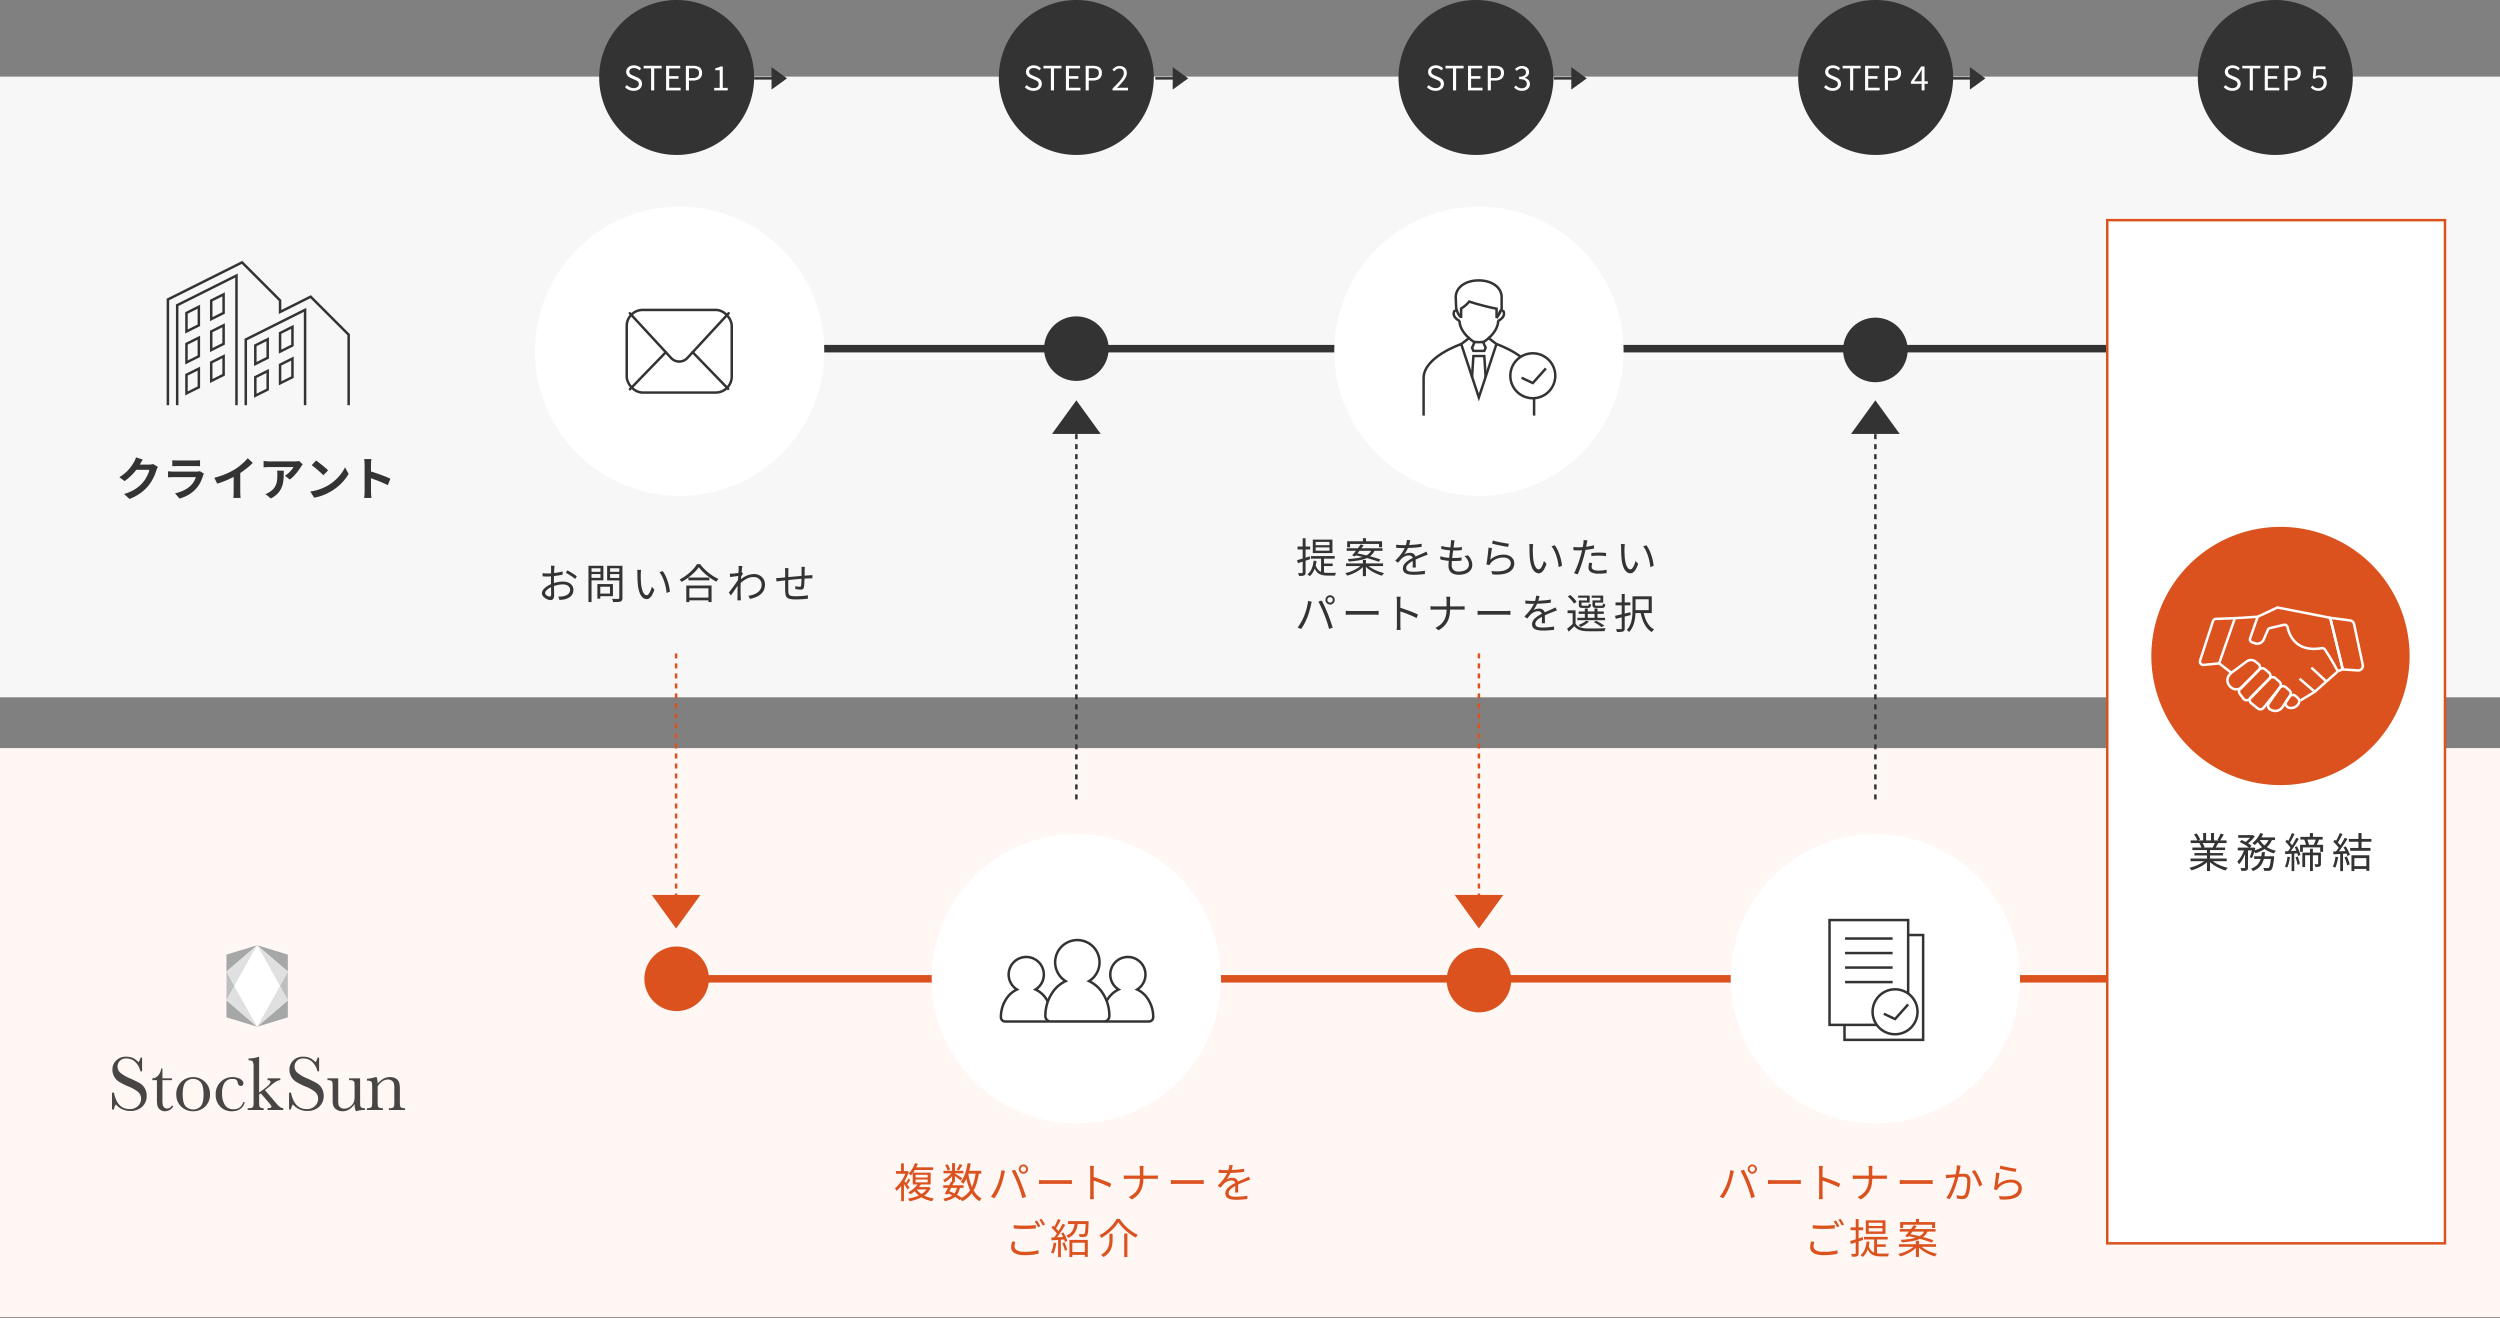
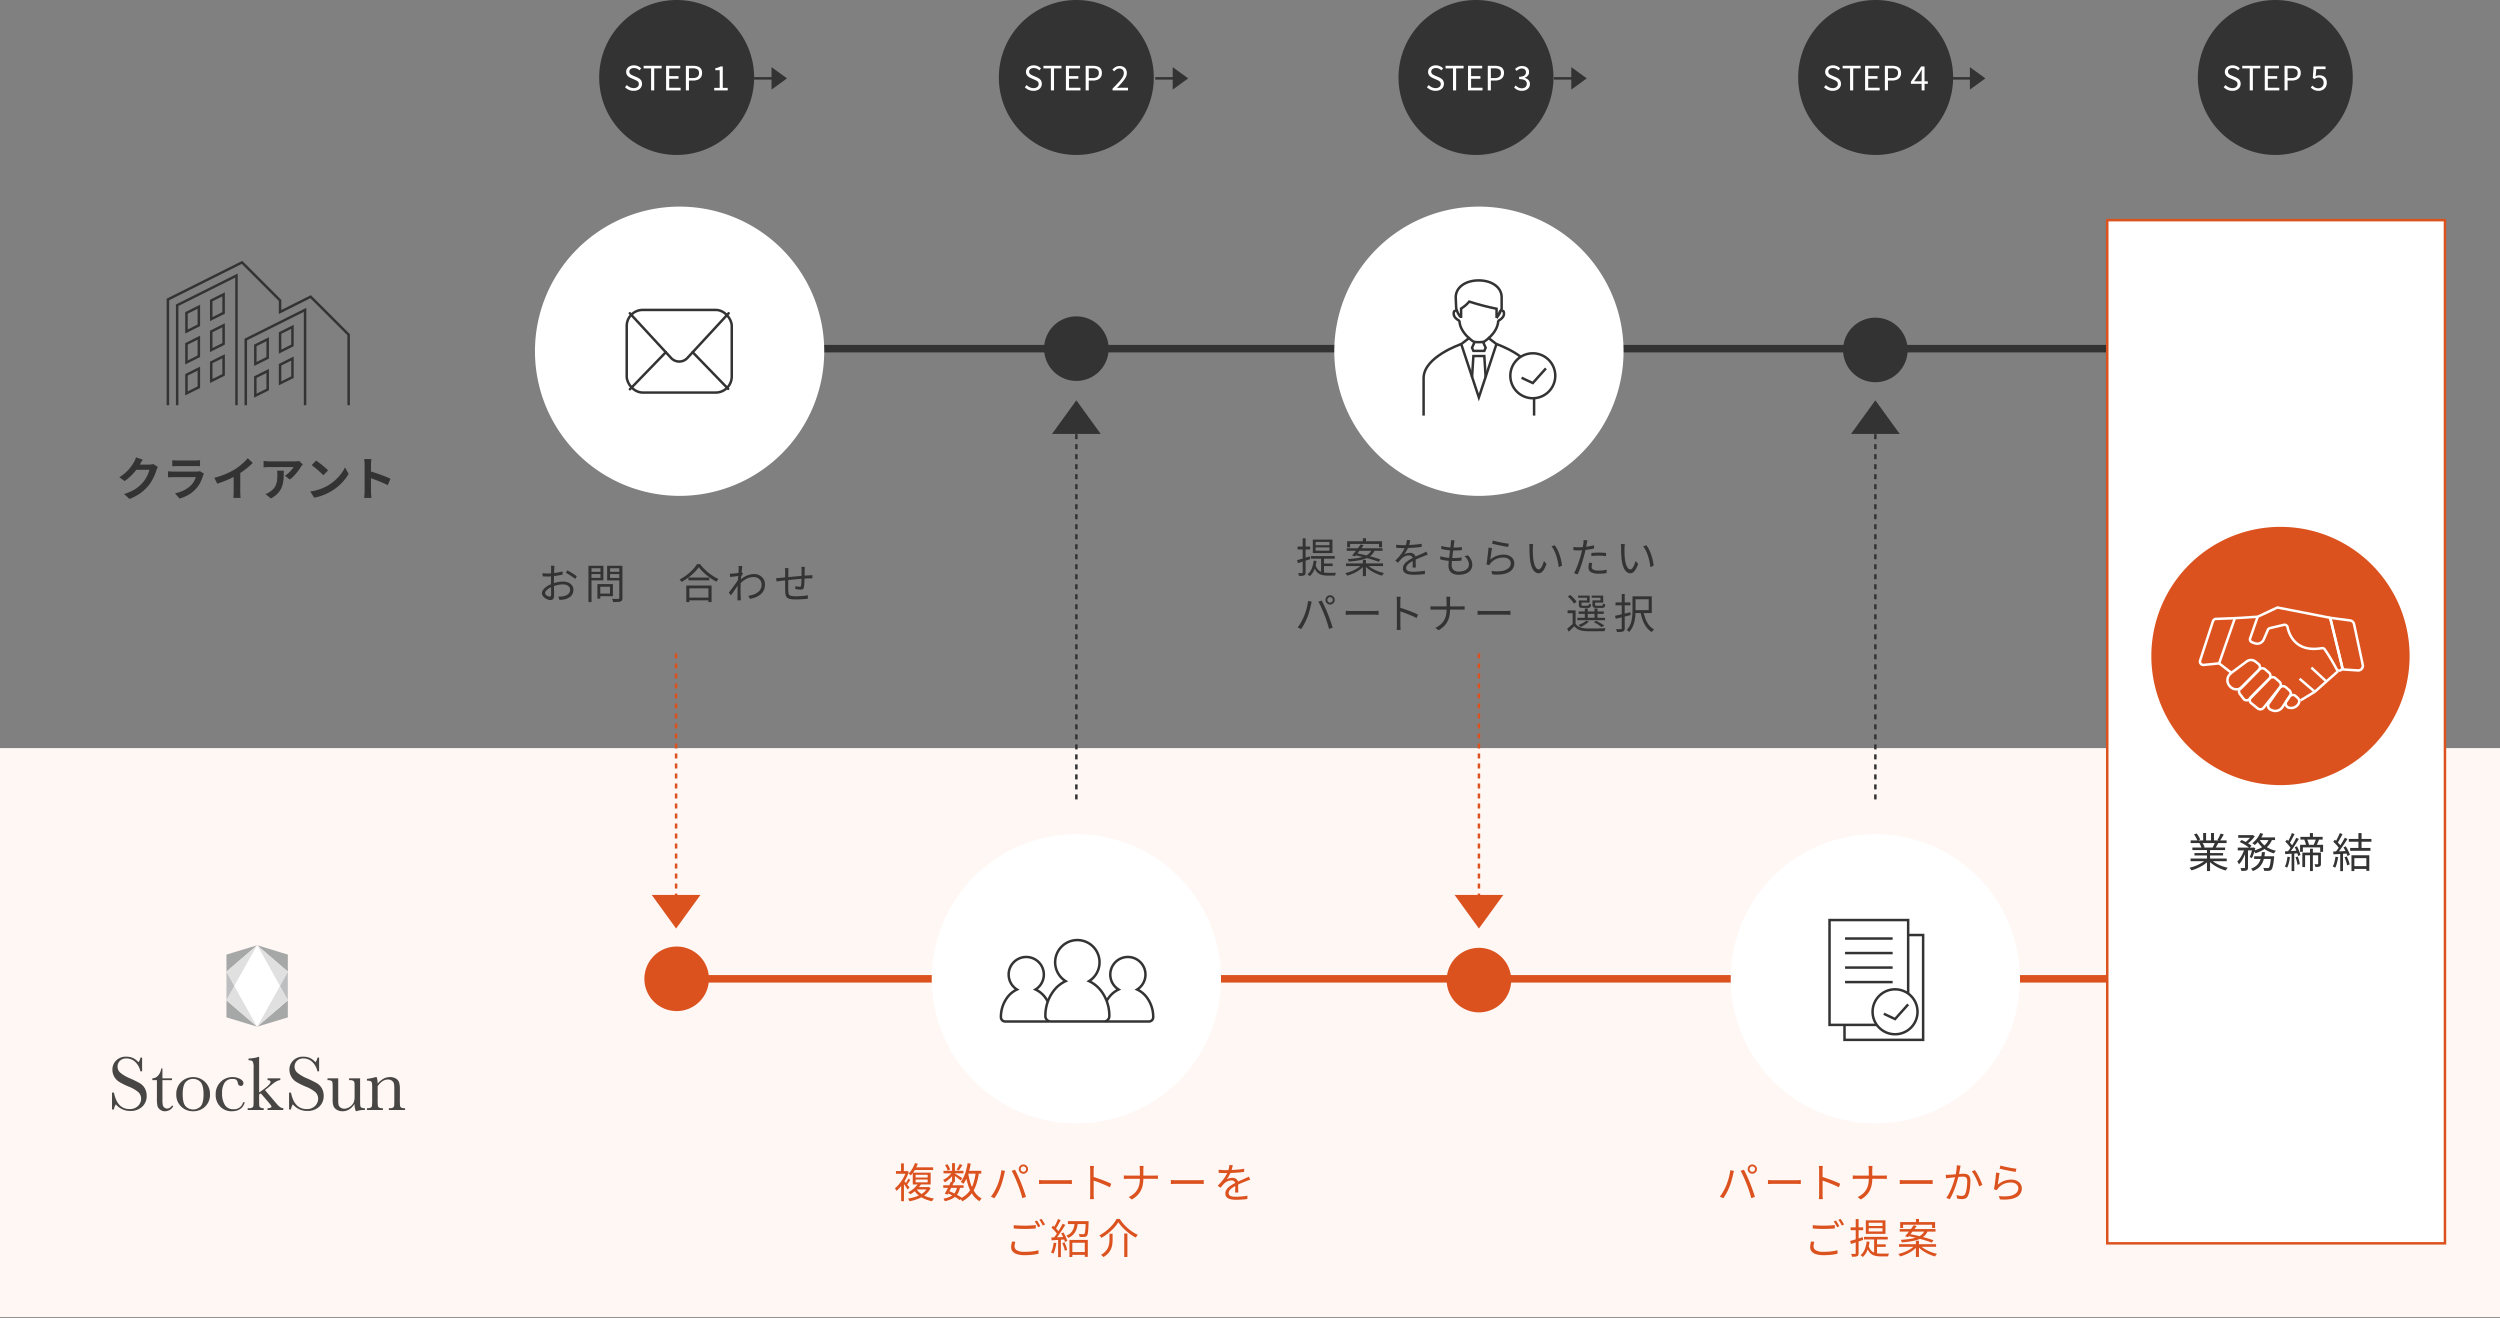
<svg xmlns="http://www.w3.org/2000/svg" width="999.333" height="527" viewBox="0 0 999.333 527">
  <rect x="0" y="0" width="999.333" height="527" fill="#808080" stroke="none" />
  <defs>
    <clipPath id="a">
      <rect width="999" height="527" transform="translate(0.333)" fill="none" />
    </clipPath>
    <clipPath id="b">
      <rect width="117.129" height="66.358" fill="none" />
    </clipPath>
  </defs>
  <rect width="999.333" height="227.465" transform="translate(0 299.043)" fill="#fff7f4" />
-   <rect width="999.333" height="248.112" transform="translate(0 30.627)" fill="#f7f7f7" />
  <line x2="588.306" transform="translate(271.657 139.37)" fill="none" stroke="#333" stroke-miterlimit="10" stroke-width="3" />
  <line x2="588.306" transform="translate(271.657 391.268)" fill="none" stroke="#db521f" stroke-miterlimit="10" stroke-width="3" />
  <g clip-path="url(#a)">
    <path d="M55.576,177.988q-.334.483-.65,1.041l-.483.855A20.132,20.132,0,0,1,52.89,182.2,20.7,20.7,0,0,1,50.8,184.52a21.28,21.28,0,0,1-2.49,2.053l-2.1-1.542a17.931,17.931,0,0,0,2.165-1.561,15.228,15.228,0,0,0,2.806-3.113q.492-.734.846-1.31a6.6,6.6,0,0,0,.465-.92,8.53,8.53,0,0,0,.372-1.031Zm6.058,2.936q-.149.26-.316.623t-.3.715a18.875,18.875,0,0,1-.678,1.868,19.609,19.609,0,0,1-1.078,2.174,16.514,16.514,0,0,1-1.477,2.165,17.619,17.619,0,0,1-3.113,2.9,19.77,19.77,0,0,1-4.395,2.341l-2.193-1.97a17.831,17.831,0,0,0,3.271-1.282,14.691,14.691,0,0,0,2.4-1.552,14.038,14.038,0,0,0,1.821-1.756,10.082,10.082,0,0,0,1.189-1.645,16.423,16.423,0,0,0,.929-1.83,7.882,7.882,0,0,0,.52-1.6H51.952l.855-2.1h5.315a6.82,6.82,0,0,0,.864-.056,3.693,3.693,0,0,0,.753-.167Z" transform="translate(1.496 5.732)" fill="#333" />
    <path d="M79.42,183.583q-.093.186-.2.409t-.158.372A20.467,20.467,0,0,1,78,187.03a10.5,10.5,0,0,1-1.682,2.481,12.242,12.242,0,0,1-3.122,2.537,15.888,15.888,0,0,1-3.512,1.477l-1.84-2.1a14.561,14.561,0,0,0,3.735-1.3,10.414,10.414,0,0,0,2.694-1.951,7.219,7.219,0,0,0,1.2-1.607,10.725,10.725,0,0,0,.715-1.607H67.212q-.334,0-.948.019t-1.208.074v-2.416l1.161.074q.567.037.994.037h9.2a5.345,5.345,0,0,0,.808-.056,2.645,2.645,0,0,0,.548-.13Zm-12.655-5.389a8.834,8.834,0,0,0,.929.074q.539.019,1,.019h7.154q.427,0,1.022-.019a9.21,9.21,0,0,0,.985-.074v2.4q-.372-.037-.957-.046t-1.087-.009H68.7q-.446,0-.976.019t-.957.037Z" transform="translate(2.106 5.768)" fill="#333" />
    <path d="M82.984,185.244a32.519,32.519,0,0,0,4.543-1.514,27.03,27.03,0,0,0,3.577-1.812,20.275,20.275,0,0,0,1.942-1.366q.976-.771,1.84-1.589a15.59,15.59,0,0,0,1.459-1.561l2.007,1.914q-.855.836-1.868,1.691t-2.109,1.635q-1.1.78-2.174,1.431-1.059.613-2.369,1.264t-2.76,1.226q-1.449.576-2.917,1.022Zm7.73-2.137,2.639-.613v8.362q0,.409.019.892t.056.9a4.433,4.433,0,0,0,.093.641H90.584q.037-.223.065-.641t.046-.9q.019-.483.019-.892Z" transform="translate(2.686 5.742)" fill="#333" />
    <path d="M117.711,179.858c-.1.124-.222.282-.372.474s-.265.356-.352.492a18.3,18.3,0,0,1-1.134,1.663,23.868,23.868,0,0,1-1.561,1.858,11.881,11.881,0,0,1-1.765,1.57l-1.934-1.542a8.847,8.847,0,0,0,1.1-.78,10.274,10.274,0,0,0,1-.938q.455-.492.8-.938a5.6,5.6,0,0,0,.53-.8h-9.682c-.384,0-.748.012-1.1.037s-.738.056-1.172.093v-2.583q.539.074,1.116.13c.384.037.767.056,1.151.056h10.017q.26,0,.632-.019c.246-.012.491-.031.733-.056a2.712,2.712,0,0,0,.531-.093Zm-7.581,2.509q0,1.375-.056,2.657a14.946,14.946,0,0,1-.308,2.462,8.852,8.852,0,0,1-.8,2.239,7.95,7.95,0,0,1-1.514,2.007,10.63,10.63,0,0,1-2.471,1.747l-2.174-1.765a7.218,7.218,0,0,0,.947-.4,6.747,6.747,0,0,0,1-.623,6.611,6.611,0,0,0,1.44-1.3,5.323,5.323,0,0,0,.846-1.5,7.672,7.672,0,0,0,.41-1.765,18.371,18.371,0,0,0,.111-2.091c0-.285-.007-.561-.02-.827a5.375,5.375,0,0,0-.11-.846Z" transform="translate(3.304 5.777)" fill="#333" />
    <path d="M120.136,190.7a19.678,19.678,0,0,0,2.732-.576,19.046,19.046,0,0,0,2.379-.855,21.624,21.624,0,0,0,2.007-1,17.97,17.97,0,0,0,2.9-2.156,18.479,18.479,0,0,0,2.3-2.518,14.244,14.244,0,0,0,1.561-2.555l1.449,2.62a17.3,17.3,0,0,1-1.737,2.49,20,20,0,0,1-2.332,2.369,19.423,19.423,0,0,1-2.806,2.016,21.1,21.1,0,0,1-4.358,2,17.442,17.442,0,0,1-2.537.623Zm2.323-12.376q.483.334,1.134.818t1.347,1.05q.7.567,1.31,1.106a12.958,12.958,0,0,1,1,.966l-1.9,1.933q-.353-.39-.929-.929t-1.245-1.115q-.669-.576-1.319-1.1t-1.152-.873Z" transform="translate(3.889 5.772)" fill="#333" />
    <path d="M141.184,190.677V179.992q0-.483-.046-1.115a9.533,9.533,0,0,0-.138-1.115h2.9q-.057.483-.111,1.068t-.056,1.161v10.685c0,.173.005.418.019.734s.037.641.073.976.062.632.075.892H141c.049-.372.093-.805.129-1.3s.056-.929.056-1.3m1.989-8.1q.928.242,2.08.623t2.323.808q1.171.427,2.2.846t1.72.771l-1.059,2.564q-.78-.409-1.728-.827t-1.924-.808q-.976-.39-1.914-.725t-1.7-.595Z" transform="translate(4.564 5.754)" fill="#333" />
    <path d="M350.971,453.531h.231l.215-.05.644.413a16.976,16.976,0,0,1-1.288,2.932,20.259,20.259,0,0,1-1.726,2.626,14.117,14.117,0,0,1-1.891,2.023,2.225,2.225,0,0,0-.165-.355q-.116-.206-.248-.4a2.286,2.286,0,0,0-.231-.289,12.406,12.406,0,0,0,1.776-1.817,17.318,17.318,0,0,0,1.577-2.321,12.774,12.774,0,0,0,1.107-2.519Zm-4.047,0h4.493v1.09h-4.493Zm2.032-3.056h1.14v3.65h-1.14Zm.05,8.011,1.123-1.338v8.441h-1.123Zm.991-1.272c.1.122.261.314.487.578s.466.553.719.867.484.6.694.867.357.457.446.578l-.743.842a6.755,6.755,0,0,0-.446-.735q-.3-.437-.636-.917t-.644-.892c-.2-.275-.372-.5-.5-.661Zm1.916-.677.743.545q-.33.53-.71,1.074t-.694.942l-.595-.462q.3-.412.669-1.024a11.141,11.141,0,0,0,.586-1.074m7.631,3.4h.264l.231-.05.743.446a7.468,7.468,0,0,1-2.023,2.577,11.081,11.081,0,0,1-2.924,1.693,18.993,18.993,0,0,1-3.46,1,3.908,3.908,0,0,0-.182-.347c-.077-.132-.157-.264-.24-.4a1.828,1.828,0,0,0-.24-.314,19.28,19.28,0,0,0,3.312-.826,9.965,9.965,0,0,0,2.734-1.429,5.836,5.836,0,0,0,1.784-2.156Zm-3.75-1.421,1.222.231a13.1,13.1,0,0,1-1.792,2.156,12.956,12.956,0,0,1-2.585,1.941c-.066-.088-.147-.184-.24-.289a4.03,4.03,0,0,0-.3-.3,2.361,2.361,0,0,0-.289-.223,10.831,10.831,0,0,0,2.428-1.693,9.421,9.421,0,0,0,1.553-1.825m-1.272-8.127,1.173.182a22.013,22.013,0,0,1-1.148,2.4,11.108,11.108,0,0,1-1.71,2.321,2.467,2.467,0,0,0-.413-.413,2.7,2.7,0,0,0-.463-.314,9.943,9.943,0,0,0,1.569-2.081,14.031,14.031,0,0,0,.991-2.1m-.875,3.783H360.8V458.9h-7.152Zm1.388,6.425a6.582,6.582,0,0,0,1.677,1.817,9.812,9.812,0,0,0,2.428,1.321,14.446,14.446,0,0,0,2.981.776,3.372,3.372,0,0,0-.281.322,3.962,3.962,0,0,0-.273.4c-.083.138-.157.256-.223.355a13.988,13.988,0,0,1-3.048-.942,10.15,10.15,0,0,1-2.5-1.561,8.141,8.141,0,0,1-1.784-2.139Zm-.908-8.556h7.664V453.1h-7.664Zm1.041,7.9h4.741v.958h-5.418Zm-.38-3.816h4.823v-1.09h-4.823Zm0,1.916h4.823v-1.107h-4.823Z" transform="translate(11.216 14.579)" fill="#db521f" />
    <path d="M368.785,453.9l.826.479a8.226,8.226,0,0,1-1.016,1.388,11.7,11.7,0,0,1-1.338,1.28,9.869,9.869,0,0,1-1.429.983,3.325,3.325,0,0,0-.3-.5,2.786,2.786,0,0,0-.38-.446,8.191,8.191,0,0,0,1.388-.809,8.845,8.845,0,0,0,1.288-1.123,6.774,6.774,0,0,0,.958-1.255m-3.551,5.319h8.127v1.024h-8.127Zm5.55.611,1.156.149a7.514,7.514,0,0,1-.652,2.123,5.332,5.332,0,0,1-1.189,1.586,6.568,6.568,0,0,1-1.784,1.131,13.136,13.136,0,0,1-2.486.776,2.7,2.7,0,0,0-.223-.545,2.944,2.944,0,0,0-.322-.5,10.164,10.164,0,0,0,2.858-.867,4.531,4.531,0,0,0,1.759-1.52,6.068,6.068,0,0,0,.884-2.337m-5.451-6.392h7.962v1.024h-7.962Zm2.973,4.344,1.173.264q-.379.793-.834,1.693t-.892,1.734q-.438.835-.818,1.495l-1.09-.38q.364-.627.809-1.454t.884-1.71q.438-.883.768-1.644m-2.346-6.607.925-.38a8.238,8.238,0,0,1,.669,1.09,5.248,5.248,0,0,1,.421,1.041l-.991.429a5.275,5.275,0,0,0-.4-1.049,10.432,10.432,0,0,0-.628-1.132m.875,11.2.644-.842q.991.364,1.966.834t1.817.966a13.64,13.64,0,0,1,1.437.958l-.859.892a10.954,10.954,0,0,0-1.371-.975q-.81-.5-1.743-.975t-1.891-.859m1.916-11.992h1.156v7.6h-1.156Zm1.024,4.08c.143.077.36.2.652.38s.6.37.933.578l.909.578a7.188,7.188,0,0,1,.595.413l-.694.892q-.215-.2-.611-.512t-.851-.661l-.867-.661q-.414-.313-.677-.479Zm2.048-3.75,1.074.462q-.364.579-.752,1.156a11.475,11.475,0,0,1-.735.991l-.842-.413a11.4,11.4,0,0,0,.677-1.065,11.645,11.645,0,0,0,.578-1.131m6.392,3.386,1.272.132a24.806,24.806,0,0,1-1.181,5.021,12.067,12.067,0,0,1-2.114,3.733,11.221,11.221,0,0,1-3.411,2.659,2.338,2.338,0,0,0-.2-.372c-.088-.137-.18-.276-.273-.413a2.4,2.4,0,0,0-.273-.339,9.537,9.537,0,0,0,3.2-2.354,10.427,10.427,0,0,0,1.941-3.436,22.707,22.707,0,0,0,1.032-4.633m-3.238-3.717,1.239.182a28.286,28.286,0,0,1-.685,3.114,21.118,21.118,0,0,1-.983,2.775,11,11,0,0,1-1.288,2.238,2.908,2.908,0,0,0-.281-.273c-.121-.1-.251-.209-.388-.314l-.339-.256a9.591,9.591,0,0,0,1.222-2.056,17.234,17.234,0,0,0,.9-2.56,27.264,27.264,0,0,0,.6-2.849m.248,4.08a26.491,26.491,0,0,0,1.032,4.27A13.033,13.033,0,0,0,378,462.212a7.475,7.475,0,0,0,2.61,2.3c-.1.088-.206.193-.322.314a4.143,4.143,0,0,0-.322.38,3.193,3.193,0,0,0-.248.38,8.659,8.659,0,0,1-2.709-2.569,14.466,14.466,0,0,1-1.8-3.741,31.414,31.414,0,0,1-1.107-4.642Zm-.661-1.024h5.88v1.156h-5.88Z" transform="translate(11.82 14.578)" fill="#db521f" />
    <path d="M386.239,459.281q.265-.644.52-1.4t.479-1.577q.223-.818.388-1.619a13.715,13.715,0,0,0,.231-1.528l1.47.314a3.111,3.111,0,0,1-.1.388c-.044.138-.083.279-.116.421s-.06.276-.083.4q-.082.381-.231.991T388.452,457q-.2.728-.43,1.462t-.5,1.363q-.3.76-.685,1.561t-.834,1.561q-.446.76-.909,1.421l-1.4-.595a19.422,19.422,0,0,0,1.445-2.255,23.443,23.443,0,0,0,1.1-2.238m8.127-.628q-.248-.644-.545-1.354t-.628-1.429q-.33-.719-.636-1.354a11.042,11.042,0,0,0-.586-1.082l1.338-.446q.248.431.553,1.057t.636,1.338q.33.711.644,1.437t.578,1.388q.248.612.529,1.363t.553,1.52q.273.768.5,1.487t.4,1.28l-1.47.479q-.2-.842-.5-1.825t-.652-1.982q-.347-1-.71-1.875m.446-5.913a1.808,1.808,0,0,1,.248-.933,1.928,1.928,0,0,1,.669-.677,1.814,1.814,0,0,1,1.858,0,1.909,1.909,0,0,1,.677.677,1.808,1.808,0,0,1,.248.933,1.76,1.76,0,0,1-.248.925,1.92,1.92,0,0,1-.677.669,1.814,1.814,0,0,1-1.858,0,1.939,1.939,0,0,1-.669-.669,1.76,1.76,0,0,1-.248-.925m.76,0a1.065,1.065,0,0,0,.314.768,1.094,1.094,0,0,0,1.867-.768,1.069,1.069,0,0,0-.322-.785,1.087,1.087,0,0,0-1.544,0,1.086,1.086,0,0,0-.314.785" transform="translate(12.42 14.594)" fill="#db521f" />
    <path d="M402.319,456.9l.611.041c.243.017.509.028.8.033s.586.008.884.008h9.052c.418,0,.776-.01,1.074-.033l.71-.05v1.619l-.735-.05q-.488-.033-1.032-.033h-9.068q-.677,0-1.288.025c-.407.017-.743.036-1.008.058Z" transform="translate(13.023 14.79)" fill="#db521f" />
    <path d="M422.132,462.78v-9.613q0-.347-.033-.842t-.1-.875h1.619q-.034.364-.074.859t-.041.859v3.461q0,1.016.008,2.015t.008,1.867v2.271c0,.177,0,.38.008.611s.019.466.041.7.038.448.05.636h-1.6a8.186,8.186,0,0,0,.091-.941q.025-.545.025-1.008m1.09-7q.808.248,1.792.586t2.007.719q1.024.379,1.941.768t1.594.735l-.562,1.4q-.711-.4-1.6-.785t-1.825-.768q-.934-.379-1.8-.685t-1.544-.5Z" transform="translate(13.66 14.613)" fill="#db521f" />
    <path d="M435.151,455.232c.177.023.4.041.685.058s.565.025.851.025h10.654c.276,0,.55-.008.826-.025s.479-.03.611-.041v1.4a4.973,4.973,0,0,0-.628-.041q-.429-.008-.826-.008h-10.6c-.308,0-.6.006-.884.017s-.509.023-.685.033Zm6.409-2.147c0-.253-.013-.548-.041-.884a4.521,4.521,0,0,0-.107-.752h1.635c-.022.165-.044.421-.066.768s-.033.641-.033.884v3.485a12.459,12.459,0,0,1-.248,2.544,8.563,8.563,0,0,1-.785,2.222,7.569,7.569,0,0,1-1.412,1.9,10.879,10.879,0,0,1-2.131,1.611l-1.288-.958a9.044,9.044,0,0,0,2.015-1.288,6.8,6.8,0,0,0,1.4-1.644,6.88,6.88,0,0,0,.809-2.015,10.441,10.441,0,0,0,.256-2.37v-3.5Z" transform="translate(14.085 14.613)" fill="#db521f" />
    <path d="M453.359,456.9l.611.041c.243.017.509.028.8.033s.586.008.884.008h9.052c.418,0,.776-.01,1.074-.033l.71-.05v1.619l-.735-.05q-.488-.033-1.032-.033h-9.068q-.677,0-1.288.025c-.407.017-.743.036-1.008.058Z" transform="translate(14.675 14.79)" fill="#db521f" />
    <path d="M477.516,451.181q-.1.5-.256,1.164a10.052,10.052,0,0,1-.5,1.511,13.726,13.726,0,0,1-.735,1.536,11.275,11.275,0,0,1-.933,1.437,3.563,3.563,0,0,1,.71-.339,4.563,4.563,0,0,1,.818-.206,5.079,5.079,0,0,1,.768-.066,2.482,2.482,0,0,1,1.619.537,1.894,1.894,0,0,1,.661,1.561v.8c0,.325,0,.666.008,1.024s.014.707.025,1.049.017.639.017.892h-1.272q.017-.33.033-.776t.025-.941q.009-.5,0-.942t-.008-.76a1.262,1.262,0,0,0-.438-1.065,1.74,1.74,0,0,0-1.1-.339,3.681,3.681,0,0,0-1.528.339,4.745,4.745,0,0,0-1.313.867,8.253,8.253,0,0,0-.719.785q-.355.438-.785.933l-1.123-.826a22.363,22.363,0,0,0,1.982-2.164,15.618,15.618,0,0,0,1.288-1.875,13.259,13.259,0,0,0,.776-1.561,11,11,0,0,0,.429-1.4,7.447,7.447,0,0,0,.2-1.3Zm-5.649,1.784q.661.082,1.437.132t1.354.05q1.107,0,2.379-.058t2.569-.173q1.3-.116,2.469-.33l-.017,1.222q-.859.149-1.833.24t-1.982.149q-1.008.057-1.941.083t-1.726.025q-.347,0-.8-.008t-.95-.033q-.5-.025-.958-.058Zm12.62,4a4.214,4.214,0,0,0-.471.14c-.17.061-.342.124-.512.19s-.332.132-.487.2q-.859.33-2,.809t-2.329,1.107a10.524,10.524,0,0,0-1.454.867,4.522,4.522,0,0,0-.991.942,1.743,1.743,0,0,0-.363,1.065,1.261,1.261,0,0,0,.223.776,1.381,1.381,0,0,0,.636.454,3.622,3.622,0,0,0,.95.206q.537.05,1.181.05.959,0,2.189-.107t2.321-.289l-.033,1.321q-.627.082-1.412.149t-1.586.107q-.8.04-1.528.041a9.921,9.921,0,0,1-2.139-.215,3.216,3.216,0,0,1-1.544-.76,2.032,2.032,0,0,1-.578-1.553,2.742,2.742,0,0,1,.347-1.363,4.3,4.3,0,0,1,.933-1.132,9.645,9.645,0,0,1,1.3-.95q.711-.438,1.454-.8.793-.429,1.495-.743t1.33-.578q.627-.265,1.173-.529l.694-.314c.22-.1.441-.21.661-.33Z" transform="translate(15.262 14.601)" fill="#db521f" />
    <path d="M393.212,481.112a6.226,6.226,0,0,0-.248.95,5.329,5.329,0,0,0-.082.917,1.754,1.754,0,0,0,.966,1.544,5.815,5.815,0,0,0,2.948.586q1.155,0,2.2-.074t1.933-.223a11.317,11.317,0,0,0,1.511-.347l.018,1.421q-.595.149-1.463.289t-1.923.215q-1.059.074-2.246.074a9.841,9.841,0,0,1-2.858-.363,3.859,3.859,0,0,1-1.818-1.074,2.545,2.545,0,0,1-.628-1.751,6.281,6.281,0,0,1,.116-1.222q.116-.578.231-1.074Zm-.66-6.657q.89.1,2.007.149t2.353.05c.529,0,1.061-.01,1.595-.033s1.046-.05,1.536-.083.933-.071,1.33-.116v1.354q-.562.05-1.306.1t-1.56.074q-.819.025-1.578.025-1.256,0-2.328-.05t-2.048-.132Zm9.283-1.85q.214.3.462.7c.165.27.326.545.486.826s.294.532.4.752l-.891.413q-.249-.513-.628-1.173t-.728-1.14Zm1.817-.661c.154.21.319.451.495.727s.347.548.512.818a8.031,8.031,0,0,1,.4.719l-.909.4q-.263-.545-.636-1.181a9.55,9.55,0,0,0-.735-1.1Z" transform="translate(12.673 15.276)" fill="#db521f" />
    <path d="M408.025,481.441l1.057.182a20.176,20.176,0,0,1-.463,2.3,10.021,10.021,0,0,1-.694,1.924,1.941,1.941,0,0,0-.289-.165l-.363-.173a2.886,2.886,0,0,0-.339-.14,7.132,7.132,0,0,0,.685-1.809,21.021,21.021,0,0,0,.4-2.123m-.941-2.048q1.09-.033,2.56-.1t3.039-.132l-.017,1.008q-1.471.1-2.907.19t-2.56.173Zm.066-3.915.628-.826q.463.381.933.851t.867.925a5.667,5.667,0,0,1,.611.818l-.677.942a6.88,6.88,0,0,0-.6-.867q-.389-.488-.851-.966t-.909-.875m2.593-3.485,1.09.446q-.314.578-.661,1.239t-.7,1.272a11.406,11.406,0,0,1-.685,1.057l-.842-.38a12.6,12.6,0,0,0,.644-1.115q.33-.635.644-1.3t.512-1.214m1.867,1.883,1.041.479q-.562.942-1.247,2t-1.379,2.032q-.694.976-1.321,1.718l-.76-.429q.462-.562.966-1.28t.991-1.5q.486-.784.925-1.569t.785-1.445m-1.817,5.979H410.9v7.367h-1.107Zm1.222-2.131.875-.363a11.889,11.889,0,0,1,.661,1.148q.314.619.553,1.206a8.014,8.014,0,0,1,.355,1.049l-.942.413a6.63,6.63,0,0,0-.339-1.057q-.24-.595-.537-1.231a11.017,11.017,0,0,0-.628-1.164m.43,3.882.908-.281q.33.694.636,1.544a9.942,9.942,0,0,1,.421,1.462l-.941.33a10.773,10.773,0,0,0-.4-1.478q-.29-.85-.619-1.577m5.021-8.325H417.7a13.82,13.82,0,0,1-.33,1.982,7.456,7.456,0,0,1-.661,1.743,5.416,5.416,0,0,1-1.132,1.445,6.385,6.385,0,0,1-1.743,1.107,3.182,3.182,0,0,0-.339-.487,3.272,3.272,0,0,0-.421-.438,5.368,5.368,0,0,0,1.586-.933,4.22,4.22,0,0,0,.983-1.247,6.659,6.659,0,0,0,.545-1.495,12.142,12.142,0,0,0,.273-1.677m-2.758-.429h7.648v1.156h-7.648Zm.611,7.516h7.35v6.756h-1.206v-5.649h-4.988v5.715h-1.156Zm.595,4.84h6.128v1.123h-6.128Zm5.913-12.355H422c-.011.264-.022.435-.033.512q-.05,1.751-.132,2.841a13.117,13.117,0,0,1-.206,1.66,2.037,2.037,0,0,1-.322.818,1.177,1.177,0,0,1-.438.33,1.767,1.767,0,0,1-.586.116,4.74,4.74,0,0,1-.809.041q-.513-.008-1.09-.025a2.6,2.6,0,0,0-.116-.6,2.76,2.76,0,0,0-.231-.553c.375.033.724.053,1.049.058s.553.008.685.008a1.7,1.7,0,0,0,.322-.025.327.327,0,0,0,.206-.14,1.327,1.327,0,0,0,.24-.652q.09-.5.165-1.52t.124-2.668Z" transform="translate(13.172 15.278)" fill="#db521f" />
    <path d="M433.269,473.249a12.868,12.868,0,0,1-1.71,2.255,22.061,22.061,0,0,1-2.37,2.2,19.553,19.553,0,0,1-2.725,1.842c-.055-.1-.127-.212-.215-.339s-.179-.248-.273-.363a2.664,2.664,0,0,0-.289-.306,18.477,18.477,0,0,0,5.187-4.154,12.748,12.748,0,0,0,1.668-2.4h1.3a15.906,15.906,0,0,0,1.47,1.974,17.3,17.3,0,0,0,1.776,1.767,19.752,19.752,0,0,0,1.957,1.487,14.061,14.061,0,0,0,2,1.115,5.2,5.2,0,0,0-.429.537c-.142.2-.276.394-.4.57a20.429,20.429,0,0,1-2.635-1.7,21.725,21.725,0,0,1-2.445-2.147,14.288,14.288,0,0,1-1.875-2.329m-3.551,4.625h1.255v2.313a15.891,15.891,0,0,1-.107,1.809,7.038,7.038,0,0,1-.479,1.85,6.474,6.474,0,0,1-1.107,1.776,7.675,7.675,0,0,1-1.974,1.586,1.919,1.919,0,0,0-.273-.314q-.173-.164-.372-.322a2.78,2.78,0,0,0-.347-.24,7.617,7.617,0,0,0,1.833-1.429,5.537,5.537,0,0,0,1.016-1.561,6.352,6.352,0,0,0,.446-1.611,11.626,11.626,0,0,0,.107-1.561Zm5.9-.066h1.272v9.366h-1.272Z" transform="translate(13.779 15.277)" fill="#db521f" />
    <path d="M668.475,459.281q.265-.644.52-1.4t.479-1.577q.223-.818.388-1.619a13.715,13.715,0,0,0,.231-1.528l1.47.314a3.106,3.106,0,0,1-.1.388c-.044.138-.083.279-.116.421s-.06.276-.083.4q-.082.381-.231.991T670.688,457q-.2.728-.43,1.462t-.5,1.363q-.3.76-.685,1.561t-.834,1.561q-.446.76-.909,1.421l-1.4-.595a19.426,19.426,0,0,0,1.445-2.255,23.46,23.46,0,0,0,1.1-2.238m8.127-.628q-.248-.644-.545-1.354t-.628-1.429q-.33-.719-.636-1.354a11.049,11.049,0,0,0-.586-1.082l1.338-.446q.248.431.553,1.057t.636,1.338q.33.711.644,1.437t.578,1.388q.248.612.529,1.363t.553,1.52q.272.768.5,1.487t.4,1.28l-1.47.479q-.2-.842-.5-1.825t-.652-1.982q-.347-1-.71-1.875m.446-5.913a1.808,1.808,0,0,1,.248-.933,1.927,1.927,0,0,1,.669-.677,1.814,1.814,0,0,1,1.858,0,1.909,1.909,0,0,1,.677.677,1.809,1.809,0,0,1,.248.933,1.761,1.761,0,0,1-.248.925,1.921,1.921,0,0,1-.677.669,1.814,1.814,0,0,1-1.858,0,1.939,1.939,0,0,1-.669-.669,1.76,1.76,0,0,1-.248-.925m.76,0a1.065,1.065,0,0,0,.314.768,1.094,1.094,0,0,0,1.867-.768,1.069,1.069,0,0,0-.322-.785,1.087,1.087,0,0,0-1.544,0,1.086,1.086,0,0,0-.314.785" transform="translate(21.556 14.594)" fill="#db521f" />
    <path d="M684.556,456.9l.611.041c.243.017.509.028.8.033s.586.008.884.008H695.9c.418,0,.776-.01,1.074-.033l.71-.05v1.619l-.735-.05q-.488-.033-1.032-.033h-9.068q-.677,0-1.288.025c-.407.017-.743.036-1.008.058Z" transform="translate(22.158 14.79)" fill="#db521f" />
    <path d="M704.368,462.78v-9.613q0-.347-.033-.842a8.793,8.793,0,0,0-.1-.875h1.619q-.034.364-.074.859t-.041.859v3.461q0,1.016.008,2.015t.008,1.867v2.271c0,.177,0,.38.008.611s.019.466.041.7.038.448.05.636h-1.6a8.2,8.2,0,0,0,.091-.941q.025-.545.025-1.008m1.09-7q.808.248,1.792.586t2.007.719q1.024.379,1.941.768t1.594.735l-.562,1.4q-.711-.4-1.6-.785t-1.825-.768q-.934-.379-1.8-.685t-1.544-.5Z" transform="translate(22.796 14.613)" fill="#db521f" />
    <path d="M717.388,455.232c.177.023.4.041.685.058s.565.025.851.025h10.654c.276,0,.55-.008.826-.025s.479-.03.611-.041v1.4a4.973,4.973,0,0,0-.628-.041q-.429-.008-.826-.008h-10.6c-.308,0-.6.006-.884.017s-.509.023-.685.033Zm6.409-2.147c0-.253-.013-.548-.041-.884a4.514,4.514,0,0,0-.107-.752h1.635c-.022.165-.044.421-.066.768s-.033.641-.033.884v3.485a12.46,12.46,0,0,1-.248,2.544,8.565,8.565,0,0,1-.785,2.222,7.57,7.57,0,0,1-1.412,1.9,10.879,10.879,0,0,1-2.131,1.611l-1.288-.958a9.041,9.041,0,0,0,2.015-1.288,6.8,6.8,0,0,0,1.4-1.644,6.881,6.881,0,0,0,.809-2.015,10.441,10.441,0,0,0,.256-2.37v-3.5Z" transform="translate(23.221 14.613)" fill="#db521f" />
    <path d="M735.6,456.9l.611.041c.243.017.509.028.8.033s.586.008.884.008h9.052c.418,0,.776-.01,1.074-.033l.71-.05v1.619l-.735-.05q-.488-.033-1.032-.033h-9.068q-.677,0-1.288.025c-.407.017-.743.036-1.008.058Z" transform="translate(23.811 14.79)" fill="#db521f" />
    <path d="M753.388,454.976a6.763,6.763,0,0,0,.727.025q.347-.008.743-.025c.253-.011.572-.03.958-.058l1.264-.091q.684-.05,1.354-.107t1.239-.1c.38-.028.679-.041.9-.041a3.743,3.743,0,0,1,1.346.231,1.905,1.905,0,0,1,.966.842,3.385,3.385,0,0,1,.363,1.718q0,.974-.091,2.106a17.383,17.383,0,0,1-.306,2.156,6.851,6.851,0,0,1-.562,1.7,2.077,2.077,0,0,1-.991,1.115,3.463,3.463,0,0,1-1.421.273,7.489,7.489,0,0,1-1.008-.074,8.891,8.891,0,0,1-.941-.173l-.215-1.371c.242.066.487.127.735.182a5.885,5.885,0,0,0,.719.116c.231.023.423.033.578.033a2.088,2.088,0,0,0,.818-.157,1.281,1.281,0,0,0,.619-.685,6.349,6.349,0,0,0,.438-1.412,17.236,17.236,0,0,0,.264-1.809q.09-.957.091-1.833a2.379,2.379,0,0,0-.215-1.148,1.12,1.12,0,0,0-.611-.512,2.762,2.762,0,0,0-.925-.14c-.286,0-.667.02-1.14.058s-.978.086-1.511.14-1.032.107-1.495.157-.821.091-1.074.124q-.282.034-.719.091c-.292.039-.548.074-.768.107Zm5.946-3.617q-.05.215-.1.471c-.033.171-.066.339-.1.5-.033.2-.081.468-.14.809s-.124.7-.19,1.082-.143.74-.231,1.082q-.166.711-.413,1.594t-.562,1.875q-.314.991-.71,2.023t-.875,2.048a18.17,18.17,0,0,1-1.041,1.908l-1.354-.529a11.708,11.708,0,0,0,1.065-1.7q.486-.942.9-1.957t.752-2.007q.337-.991.57-1.833t.363-1.454q.231-.991.38-2.056a14.66,14.66,0,0,0,.149-2.023Zm5.682,1.751a11.4,11.4,0,0,1,.834,1.272q.437.76.859,1.619t.768,1.652q.347.793.562,1.371l-1.288.611q-.183-.627-.5-1.445t-.719-1.668q-.406-.85-.842-1.6a8.3,8.3,0,0,0-.884-1.264Z" transform="translate(24.387 14.605)" fill="#db521f" />
    <path d="M774.29,454.3q-.082.429-.173,1.049t-.19,1.3q-.1.677-.182,1.288c-.056.408-.1.743-.149,1.008a8.154,8.154,0,0,1,2.552-1.528,8.273,8.273,0,0,1,2.833-.487,5.049,5.049,0,0,1,2.213.454,3.624,3.624,0,0,1,1.47,1.239,3.074,3.074,0,0,1,.529,1.759,3.855,3.855,0,0,1-2.073,3.518,7.9,7.9,0,0,1-2.717.867,16.907,16.907,0,0,1-3.964.058l-.4-1.354a14.256,14.256,0,0,0,4.344-.025,5.041,5.041,0,0,0,2.569-1.156,2.6,2.6,0,0,0,.851-1.941,1.921,1.921,0,0,0-.38-1.173,2.544,2.544,0,0,0-1.032-.8,3.651,3.651,0,0,0-1.495-.289,7.105,7.105,0,0,0-2.932.586,6.021,6.021,0,0,0-2.189,1.627,2.715,2.715,0,0,0-.3.421,4.152,4.152,0,0,0-.2.4l-1.222-.3q.1-.463.2-1.115t.2-1.4q.1-.751.19-1.511t.157-1.462c.043-.468.077-.872.1-1.214Zm.363-3.006q.528.166,1.379.363t1.8.388q.949.19,1.809.33t1.4.19l-.314,1.272q-.463-.067-1.131-.182t-1.429-.264q-.76-.149-1.5-.306t-1.354-.3c-.407-.094-.738-.173-.991-.24Z" transform="translate(24.991 14.608)" fill="#db521f" />
    <path d="M702.585,481.112a6.1,6.1,0,0,0-.248.95,5.237,5.237,0,0,0-.083.917,1.756,1.756,0,0,0,.966,1.544,5.815,5.815,0,0,0,2.948.586q1.155,0,2.205-.074t1.933-.223a11.4,11.4,0,0,0,1.511-.347l.016,1.421q-.595.149-1.462.289t-1.924.215q-1.058.074-2.246.074a9.841,9.841,0,0,1-2.858-.363,3.855,3.855,0,0,1-1.817-1.074,2.544,2.544,0,0,1-.628-1.751,6.206,6.206,0,0,1,.116-1.222q.115-.578.231-1.074Zm-.661-6.657q.892.1,2.007.149t2.354.05q.793,0,1.594-.033t1.536-.083q.736-.05,1.33-.116v1.354q-.562.05-1.3.1t-1.561.074q-.818.025-1.577.025-1.256,0-2.329-.05t-2.048-.132Zm9.283-1.85c.142.2.3.433.463.7s.327.545.487.826.294.532.4.752l-.892.413q-.248-.513-.628-1.173a13.4,13.4,0,0,0-.727-1.14Zm1.817-.661c.154.21.319.451.5.727s.347.548.512.818a7.989,7.989,0,0,1,.4.719l-.909.4q-.265-.545-.636-1.181a9.819,9.819,0,0,0-.735-1.1Z" transform="translate(22.688 15.276)" fill="#db521f" />
    <path d="M716.372,480.763q.959-.248,2.313-.669l2.742-.851.165,1.123q-1.271.43-2.56.851l-2.346.768Zm.182-5.434h5.038v1.156h-5.038Zm2.048-3.32h1.156v13.627a1.957,1.957,0,0,1-.124.785.86.86,0,0,1-.438.421,2.31,2.31,0,0,1-.793.2,11.055,11.055,0,0,1-1.288.033,2.508,2.508,0,0,0-.124-.553,4.824,4.824,0,0,0-.223-.586q.53.017.966.017c.292,0,.487-.005.586-.017a.32.32,0,0,0,.215-.058.316.316,0,0,0,.066-.24Zm4.377,8.953,1.14.132a12.871,12.871,0,0,1-.909,3.56,7.158,7.158,0,0,1-1.784,2.536,1.337,1.337,0,0,0-.264-.256q-.181-.139-.355-.281a1.792,1.792,0,0,0-.306-.206,5.594,5.594,0,0,0,1.693-2.271,11.48,11.48,0,0,0,.785-3.213m-1.074-1.833h9.5v1.041h-9.5Zm.743-6.591h7.846v5.4h-7.846Zm1.09,10.142a4.808,4.808,0,0,0,1.164,2.048,3.517,3.517,0,0,0,1.685.892,9.774,9.774,0,0,0,2.122.215h2.527q.463,0,.694-.017a2.329,2.329,0,0,0-.165.33,2.53,2.53,0,0,0-.132.413c-.033.143-.06.27-.083.38h-2.891a10.817,10.817,0,0,1-1.916-.157,4.8,4.8,0,0,1-1.586-.57,3.957,3.957,0,0,1-1.255-1.2,7.274,7.274,0,0,1-.925-2.04Zm.05-7.9h5.517v-1.3h-5.517Zm0,2.2h5.517v-1.3h-5.517Zm2.164,2.659h1.173V486.4l-1.173-.479Zm.809,2.478h3.832v1.024h-3.832Z" transform="translate(23.188 15.279)" fill="#db521f" />
    <path d="M741.6,482.614l.909.429a9.727,9.727,0,0,1-1.825,1.635,14.809,14.809,0,0,1-2.37,1.363,15.575,15.575,0,0,1-2.527.917,2.692,2.692,0,0,0-.223-.33l-.281-.363a3.388,3.388,0,0,0-.273-.314,15.071,15.071,0,0,0,2.511-.768,14.794,14.794,0,0,0,2.329-1.173,8.591,8.591,0,0,0,1.751-1.4m-6.293-.545h14.817v1.057H735.309Zm.281-6.046h14.321v1.008H735.59Zm.182-2.792h13.958v2.379h-1.206v-1.321H736.945v1.321h-1.173Zm9.812,3.353h1.3a5.906,5.906,0,0,1-.875,1.569,5.792,5.792,0,0,1-1.346,1.231,8.014,8.014,0,0,1-1.949.917,18,18,0,0,1-2.7.636q-1.553.255-3.584.4a2.143,2.143,0,0,0-.165-.512c-.089-.2-.165-.363-.231-.5q1.933-.116,3.386-.322a16.993,16.993,0,0,0,2.494-.52,7.912,7.912,0,0,0,1.751-.735,4.672,4.672,0,0,0,1.173-.958,4.5,4.5,0,0,0,.743-1.214m-4.377-2.114,1.173.363q-.53.711-1.148,1.52t-1.222,1.569q-.6.76-1.115,1.338l-1.156-.363q.528-.578,1.14-1.346t1.222-1.569q.612-.8,1.107-1.511m-2.494,4.295.694-.76q1.189.2,2.511.5t2.643.644q1.321.339,2.494.694t2.048.686l-.743.908q-.81-.33-1.957-.694t-2.469-.727q-1.321-.362-2.668-.686t-2.552-.57m3.337,1.933h1.239v6.475h-1.239Zm.016-8.7H743.3v1.9h-1.239Zm1.718,10.6a8.629,8.629,0,0,0,1.809,1.4,15.8,15.8,0,0,0,2.379,1.164,17.1,17.1,0,0,0,2.535.785c-.077.077-.168.179-.273.306s-.2.253-.3.38a2.342,2.342,0,0,0-.223.355,16.655,16.655,0,0,1-2.544-.941,16.01,16.01,0,0,1-2.412-1.371,9.637,9.637,0,0,1-1.883-1.668Z" transform="translate(23.792 15.278)" fill="#db521f" />
    <path d="M293.942,30.971A30.971,30.971,0,1,1,262.971,0a30.97,30.97,0,0,1,30.971,30.971" transform="translate(7.51)" fill="#333" />
    <path d="M245.449,35.488a4.713,4.713,0,0,1-1.926-.389,4.58,4.58,0,0,1-1.509-1.06l.738-.859a4.081,4.081,0,0,0,1.235.886,3.416,3.416,0,0,0,1.476.336,2.347,2.347,0,0,0,1.523-.443,1.418,1.418,0,0,0,.544-1.154,1.4,1.4,0,0,0-.222-.832,1.8,1.8,0,0,0-.589-.516,8.638,8.638,0,0,0-.839-.41l-1.409-.617a6.122,6.122,0,0,1-.92-.51,2.593,2.593,0,0,1-.771-.805,2.235,2.235,0,0,1-.309-1.208,2.316,2.316,0,0,1,.4-1.348,2.746,2.746,0,0,1,1.1-.92,3.637,3.637,0,0,1,1.6-.336,3.976,3.976,0,0,1,2.885,1.208l-.644.792a3.871,3.871,0,0,0-1-.664,2.946,2.946,0,0,0-1.241-.249,2.154,2.154,0,0,0-1.336.383,1.351,1.351,0,0,0-.255,1.831,1.843,1.843,0,0,0,.625.5q.375.189.765.362l1.4.6a5.372,5.372,0,0,1,1.027.577,2.479,2.479,0,0,1,.731.832,2.546,2.546,0,0,1,.268,1.221,2.593,2.593,0,0,1-.4,1.415,2.775,2.775,0,0,1-1.154,1.008,4.018,4.018,0,0,1-1.785.369" transform="translate(7.834 0.819)" fill="#fff" />
    <path d="M252.194,35.308V26.518h-2.979V25.471h7.207v1.047h-2.979v8.791Z" transform="translate(8.067 0.824)" fill="#fff" />
    <path d="M257.912,35.308V25.471h5.664v1.047h-4.429V29.6h3.731v1.06h-3.731v3.583h4.577v1.06Z" transform="translate(8.348 0.824)" fill="#fff" />
    <path d="M265.568,35.308V25.471h2.8a6.147,6.147,0,0,1,1.933.276,2.5,2.5,0,0,1,1.288.905,2.85,2.85,0,0,1,.456,1.7,2.964,2.964,0,0,1-.456,1.7,2.711,2.711,0,0,1-1.275,1,5.036,5.036,0,0,1-1.892.329H266.8v3.919Zm1.235-4.925h1.463a3.14,3.14,0,0,0,1.919-.483,1.818,1.818,0,0,0,.631-1.543,1.6,1.6,0,0,0-.65-1.476,3.778,3.778,0,0,0-1.953-.4H266.8Z" transform="translate(8.596 0.824)" fill="#fff" />
    <path d="M276.54,35.3V34.28h2.2V27.221h-1.758v-.778a7.444,7.444,0,0,0,1.148-.3,5,5,0,0,0,.892-.416h.939V34.28h1.973V35.3Z" transform="translate(8.951 0.833)" fill="#fff" />
    <path d="M448.692,30.971A30.971,30.971,0,1,1,417.721,0a30.97,30.97,0,0,1,30.971,30.971" transform="translate(12.519)" fill="#333" />
    <path d="M400.255,35.488a4.718,4.718,0,0,1-1.927-.389,4.565,4.565,0,0,1-1.508-1.06l.738-.859a4.076,4.076,0,0,0,1.234.886,3.419,3.419,0,0,0,1.476.336,2.344,2.344,0,0,0,1.523-.443,1.415,1.415,0,0,0,.544-1.154,1.4,1.4,0,0,0-.221-.832,1.812,1.812,0,0,0-.59-.516,8.5,8.5,0,0,0-.838-.41l-1.409-.617a6.083,6.083,0,0,1-.921-.51,2.6,2.6,0,0,1-.77-.805,2.226,2.226,0,0,1-.31-1.208,2.317,2.317,0,0,1,.4-1.348,2.743,2.743,0,0,1,1.1-.92,3.641,3.641,0,0,1,1.6-.336,3.91,3.91,0,0,1,1.63.336,3.967,3.967,0,0,1,1.256.872l-.644.792a3.894,3.894,0,0,0-1-.664,2.94,2.94,0,0,0-1.241-.249,2.15,2.15,0,0,0-1.335.383,1.351,1.351,0,0,0-.255,1.831,1.843,1.843,0,0,0,.625.5q.373.189.765.362l1.4.6a5.364,5.364,0,0,1,1.026.577,2.482,2.482,0,0,1,.732.832A2.546,2.546,0,0,1,403.6,32.7a2.585,2.585,0,0,1-.4,1.415,2.769,2.769,0,0,1-1.154,1.008,4.013,4.013,0,0,1-1.784.369" transform="translate(12.845 0.819)" fill="#fff" />
    <path d="M407,35.308V26.518H404.02V25.471h7.207v1.047h-2.979v8.791Z" transform="translate(13.078 0.824)" fill="#fff" />
    <path d="M412.717,35.308V25.471h5.664v1.047h-4.429V29.6h3.731v1.06h-3.731v3.583h4.577v1.06Z" transform="translate(13.359 0.824)" fill="#fff" />
    <path d="M420.374,35.308V25.471h2.8a6.147,6.147,0,0,1,1.933.276,2.5,2.5,0,0,1,1.288.905,2.85,2.85,0,0,1,.456,1.7,2.964,2.964,0,0,1-.456,1.7,2.711,2.711,0,0,1-1.275,1,5.036,5.036,0,0,1-1.892.329h-1.624v3.919Zm1.235-4.925h1.463a3.14,3.14,0,0,0,1.919-.483,1.819,1.819,0,0,0,.631-1.543,1.6,1.6,0,0,0-.65-1.476,3.778,3.778,0,0,0-1.953-.4h-1.409Z" transform="translate(13.607 0.824)" fill="#fff" />
    <path d="M430.776,35.305v-.725q1.449-1.436,2.456-2.53a12.393,12.393,0,0,0,1.53-1.972,3.266,3.266,0,0,0,.523-1.658,2.321,2.321,0,0,0-.194-.974,1.448,1.448,0,0,0-.6-.658,2.168,2.168,0,0,0-2.14.1,4.275,4.275,0,0,0-.92.805l-.711-.684A5.009,5.009,0,0,1,432,25.951a3.235,3.235,0,0,1,1.624-.389,3.135,3.135,0,0,1,1.524.349,2.5,2.5,0,0,1,.993.98,2.962,2.962,0,0,1,.355,1.476,3.756,3.756,0,0,1-.51,1.825,11.236,11.236,0,0,1-1.4,1.94q-.886,1.013-2.013,2.207c.251-.018.519-.038.805-.06s.555-.034.805-.034h2.778v1.06Z" transform="translate(13.942 0.827)" fill="#fff" />
    <path d="M603.442,30.971A30.971,30.971,0,1,1,572.471,0a30.97,30.97,0,0,1,30.971,30.971" transform="translate(17.528)" fill="#333" />
    <path d="M555.949,35.488a4.713,4.713,0,0,1-1.926-.389,4.58,4.58,0,0,1-1.509-1.06l.738-.859a4.08,4.08,0,0,0,1.235.886,3.416,3.416,0,0,0,1.476.336,2.347,2.347,0,0,0,1.523-.443,1.418,1.418,0,0,0,.544-1.154,1.4,1.4,0,0,0-.222-.832,1.8,1.8,0,0,0-.589-.516,8.639,8.639,0,0,0-.839-.41l-1.409-.617a6.12,6.12,0,0,1-.92-.51,2.593,2.593,0,0,1-.771-.805,2.235,2.235,0,0,1-.309-1.208,2.316,2.316,0,0,1,.4-1.348,2.746,2.746,0,0,1,1.1-.92,3.637,3.637,0,0,1,1.6-.336,3.976,3.976,0,0,1,2.885,1.208l-.644.792a3.872,3.872,0,0,0-1-.664,2.946,2.946,0,0,0-1.241-.249,2.154,2.154,0,0,0-1.336.383,1.351,1.351,0,0,0-.255,1.831,1.843,1.843,0,0,0,.625.5q.375.189.765.362l1.4.6a5.372,5.372,0,0,1,1.027.577,2.479,2.479,0,0,1,.731.832,2.545,2.545,0,0,1,.268,1.221,2.593,2.593,0,0,1-.4,1.415,2.775,2.775,0,0,1-1.154,1.008,4.018,4.018,0,0,1-1.785.369" transform="translate(17.884 0.819)" fill="#fff" />
    <path d="M562.694,35.308V26.518h-2.979V25.471h7.207v1.047h-2.979v8.791Z" transform="translate(18.117 0.824)" fill="#fff" />
    <path d="M568.412,35.308V25.471h5.664v1.047h-4.429V29.6h3.731v1.06h-3.731v3.583h4.576v1.06Z" transform="translate(18.399 0.824)" fill="#fff" />
    <path d="M576.068,35.308V25.471h2.8a6.147,6.147,0,0,1,1.933.276,2.5,2.5,0,0,1,1.288.905,2.85,2.85,0,0,1,.456,1.7,2.965,2.965,0,0,1-.456,1.7,2.711,2.711,0,0,1-1.275,1,5.036,5.036,0,0,1-1.892.329H577.3v3.919Zm1.235-4.925h1.463a3.14,3.14,0,0,0,1.919-.483,1.819,1.819,0,0,0,.631-1.543,1.6,1.6,0,0,0-.65-1.476,3.778,3.778,0,0,0-1.953-.4H577.3Z" transform="translate(18.647 0.824)" fill="#fff" />
    <path d="M589.413,35.48a4.419,4.419,0,0,1-1.349-.188,3.807,3.807,0,0,1-1.026-.5,4.314,4.314,0,0,1-.765-.671l.631-.792a4.741,4.741,0,0,0,1.014.786,2.753,2.753,0,0,0,1.415.342,2.388,2.388,0,0,0,1.041-.215,1.633,1.633,0,0,0,.959-1.543,1.733,1.733,0,0,0-.288-1,1.857,1.857,0,0,0-.96-.658,5.638,5.638,0,0,0-1.812-.235v-.953a4.461,4.461,0,0,0,1.61-.235,1.729,1.729,0,0,0,.853-.643,1.649,1.649,0,0,0,.261-.906,1.437,1.437,0,0,0-.443-1.108,1.731,1.731,0,0,0-1.221-.409,2.314,2.314,0,0,0-1.107.276,3.715,3.715,0,0,0-.933.7l-.658-.778a5.732,5.732,0,0,1,1.229-.852,3.247,3.247,0,0,1,1.509-.343,3.694,3.694,0,0,1,1.482.282,2.312,2.312,0,0,1,1.021.826,2.274,2.274,0,0,1,.369,1.308,2.127,2.127,0,0,1-.483,1.436,2.939,2.939,0,0,1-1.262.846v.054a3.274,3.274,0,0,1,1.047.47,2.46,2.46,0,0,1,.752.812,2.286,2.286,0,0,1,.282,1.16,2.46,2.46,0,0,1-.43,1.463,2.829,2.829,0,0,1-1.141.933,3.769,3.769,0,0,1-1.6.328" transform="translate(18.977 0.827)" fill="#fff" />
    <path d="M758.192,30.971A30.971,30.971,0,1,1,727.221,0a30.97,30.97,0,0,1,30.971,30.971" transform="translate(22.537)" fill="#333" />
    <path d="M709.7,35.488a4.713,4.713,0,0,1-1.926-.389,4.58,4.58,0,0,1-1.509-1.06L707,33.18a4.081,4.081,0,0,0,1.235.886,3.416,3.416,0,0,0,1.476.336,2.347,2.347,0,0,0,1.523-.443,1.418,1.418,0,0,0,.544-1.154,1.4,1.4,0,0,0-.222-.832,1.8,1.8,0,0,0-.589-.516,8.639,8.639,0,0,0-.839-.41l-1.409-.617a6.121,6.121,0,0,1-.92-.51,2.594,2.594,0,0,1-.771-.805,2.235,2.235,0,0,1-.309-1.208,2.317,2.317,0,0,1,.4-1.348,2.747,2.747,0,0,1,1.1-.92,3.637,3.637,0,0,1,1.6-.336A3.976,3.976,0,0,1,712.7,26.51l-.644.792a3.872,3.872,0,0,0-1-.664,2.946,2.946,0,0,0-1.241-.249,2.153,2.153,0,0,0-1.336.383,1.351,1.351,0,0,0-.255,1.831,1.843,1.843,0,0,0,.625.5q.375.189.765.362l1.4.6a5.373,5.373,0,0,1,1.027.577,2.479,2.479,0,0,1,.731.832,2.545,2.545,0,0,1,.268,1.221,2.593,2.593,0,0,1-.4,1.415,2.775,2.775,0,0,1-1.154,1.008,4.018,4.018,0,0,1-1.785.369" transform="translate(22.861 0.819)" fill="#fff" />
    <path d="M716.444,35.308V26.518h-2.979V25.471h7.207v1.047h-2.979v8.791Z" transform="translate(23.094 0.824)" fill="#fff" />
    <path d="M722.162,35.308V25.471h5.664v1.047H723.4V29.6h3.731v1.06H723.4v3.583h4.576v1.06Z" transform="translate(23.376 0.824)" fill="#fff" />
    <path d="M729.818,35.308V25.471h2.8a6.147,6.147,0,0,1,1.933.276,2.5,2.5,0,0,1,1.288.905,2.85,2.85,0,0,1,.456,1.7,2.965,2.965,0,0,1-.456,1.7,2.711,2.711,0,0,1-1.275,1,5.036,5.036,0,0,1-1.892.329h-1.624v3.919Zm1.235-4.925h1.463a3.14,3.14,0,0,0,1.919-.483,1.819,1.819,0,0,0,.631-1.543,1.6,1.6,0,0,0-.65-1.476,3.778,3.778,0,0,0-1.953-.4h-1.409Z" transform="translate(23.624 0.824)" fill="#fff" />
    <path d="M744.2,35.3V28.871q0-.362.027-.905c.018-.363.031-.669.04-.92h-.054c-.125.224-.253.445-.382.664l-.41.692-2.241,3.275h5.489v.98h-6.764v-.805L744,25.731h1.356V35.3Z" transform="translate(23.95 0.833)" fill="#fff" />
    <path d="M912.942,30.971A30.971,30.971,0,1,1,881.971,0a30.97,30.97,0,0,1,30.971,30.971" transform="translate(27.546)" fill="#333" />
    <path d="M864.449,35.488a4.713,4.713,0,0,1-1.926-.389,4.58,4.58,0,0,1-1.509-1.06l.738-.859a4.081,4.081,0,0,0,1.235.886,3.416,3.416,0,0,0,1.476.336,2.348,2.348,0,0,0,1.523-.443,1.418,1.418,0,0,0,.544-1.154,1.4,1.4,0,0,0-.222-.832,1.8,1.8,0,0,0-.589-.516,8.639,8.639,0,0,0-.839-.41l-1.409-.617a6.12,6.12,0,0,1-.92-.51,2.593,2.593,0,0,1-.771-.805,2.235,2.235,0,0,1-.309-1.208,2.316,2.316,0,0,1,.4-1.348,2.746,2.746,0,0,1,1.1-.92,3.637,3.637,0,0,1,1.6-.336,3.976,3.976,0,0,1,2.885,1.208l-.644.792a3.872,3.872,0,0,0-1-.664,2.946,2.946,0,0,0-1.241-.249,2.154,2.154,0,0,0-1.336.383,1.351,1.351,0,0,0-.255,1.831,1.843,1.843,0,0,0,.625.5q.375.189.765.362l1.4.6a5.372,5.372,0,0,1,1.027.577,2.479,2.479,0,0,1,.731.832,2.545,2.545,0,0,1,.268,1.221,2.593,2.593,0,0,1-.4,1.415,2.775,2.775,0,0,1-1.154,1.008,4.018,4.018,0,0,1-1.785.369" transform="translate(27.87 0.819)" fill="#fff" />
    <path d="M871.194,35.308V26.518h-2.979V25.471h7.207v1.047h-2.979v8.791Z" transform="translate(28.103 0.824)" fill="#fff" />
    <path d="M876.912,35.308V25.471h5.664v1.047h-4.429V29.6h3.731v1.06h-3.731v3.583h4.576v1.06Z" transform="translate(28.385 0.824)" fill="#fff" />
    <path d="M884.568,35.308V25.471h2.8a6.147,6.147,0,0,1,1.933.276,2.5,2.5,0,0,1,1.288.905,2.85,2.85,0,0,1,.456,1.7,2.965,2.965,0,0,1-.456,1.7,2.711,2.711,0,0,1-1.275,1,5.036,5.036,0,0,1-1.892.329H885.8v3.919Zm1.235-4.925h1.463a3.14,3.14,0,0,0,1.919-.483,1.818,1.818,0,0,0,.631-1.543,1.6,1.6,0,0,0-.65-1.476,3.778,3.778,0,0,0-1.953-.4H885.8Z" transform="translate(28.633 0.824)" fill="#fff" />
    <path d="M897.9,35.474a4.413,4.413,0,0,1-1.348-.188,3.956,3.956,0,0,1-1.02-.483,5.865,5.865,0,0,1-.786-.631l.617-.805a5.262,5.262,0,0,0,.625.531,2.959,2.959,0,0,0,1.791.556,2.1,2.1,0,0,0,1.054-.268,2.006,2.006,0,0,0,.758-.752,2.25,2.25,0,0,0,.282-1.154,2.114,2.114,0,0,0-.556-1.563,2.005,2.005,0,0,0-1.484-.557,2.157,2.157,0,0,0-.845.154,5.16,5.16,0,0,0-.792.437l-.658-.416.322-4.6h4.778v1.06h-3.7l-.255,2.845a2.926,2.926,0,0,1,.678-.288,2.884,2.884,0,0,1,.8-.1,3.466,3.466,0,0,1,1.49.315,2.457,2.457,0,0,1,1.074.981,3.232,3.232,0,0,1,.4,1.7A3.2,3.2,0,0,1,900.659,34a3.044,3.044,0,0,1-1.2,1.1,3.379,3.379,0,0,1-1.557.376" transform="translate(28.962 0.833)" fill="#fff" />
    <path d="M322.765,137.813A57.813,57.813,0,1,1,264.953,80a57.813,57.813,0,0,1,57.813,57.813" transform="translate(6.705 2.59)" fill="#fff" />
    <path d="M632.267,137.813A57.813,57.813,0,1,1,574.455,80a57.813,57.813,0,0,1,57.813,57.813" transform="translate(16.723 2.59)" fill="#fff" />
    <path d="M476.392,380.813A57.813,57.813,0,1,1,418.58,323a57.813,57.813,0,0,1,57.813,57.813" transform="translate(11.678 10.455)" fill="#fff" />
    <path d="M785.767,380.813A57.813,57.813,0,1,1,727.955,323a57.813,57.813,0,0,1,57.813,57.813" transform="translate(21.692 10.455)" fill="#fff" />
    <path d="M214.874,219.049a2.732,2.732,0,0,0-.05.339c-.011.127-.022.262-.033.4s-.023.276-.033.4c-.011.253-.025.584-.041.991s-.031.857-.041,1.346-.023.986-.033,1.487-.017.966-.017,1.4,0,.9.009,1.412.015,1.019.032,1.52.027.963.033,1.388.008.763.008,1.016a3.275,3.275,0,0,1-.182,1.206,1.251,1.251,0,0,1-.5.636,1.492,1.492,0,0,1-.768.19,3.1,3.1,0,0,1-1.074-.223,4.961,4.961,0,0,1-1.131-.6,3.6,3.6,0,0,1-.884-.875,1.786,1.786,0,0,1-.346-1.041,2.306,2.306,0,0,1,.569-1.454,6.543,6.543,0,0,1,1.487-1.321,9.377,9.377,0,0,1,1.941-.991,12.55,12.55,0,0,1,2.3-.669,11.561,11.561,0,0,1,2.147-.223,5.259,5.259,0,0,1,2.14.413,3.565,3.565,0,0,1,1.469,1.148,2.846,2.846,0,0,1,.537,1.726,3.673,3.673,0,0,1-.4,1.751,3.434,3.434,0,0,1-1.189,1.272,6.215,6.215,0,0,1-1.924.793,8.256,8.256,0,0,1-1.082.157l-.966.074-.463-1.338c.309.011.63.011.966,0a5.391,5.391,0,0,0,.966-.116,4.96,4.96,0,0,0,1.363-.454,2.827,2.827,0,0,0,1.024-.851,2.086,2.086,0,0,0,.388-1.272,1.851,1.851,0,0,0-.38-1.189,2.356,2.356,0,0,0-1.024-.727,3.975,3.975,0,0,0-1.437-.248,9.821,9.821,0,0,0-2.131.231,13.832,13.832,0,0,0-2.114.661,7.24,7.24,0,0,0-1.454.735,4.606,4.606,0,0,0-1.048.917,1.472,1.472,0,0,0-.388.908.884.884,0,0,0,.189.537,2.035,2.035,0,0,0,.471.454,2.32,2.32,0,0,0,.595.306,1.731,1.731,0,0,0,.545.107.53.53,0,0,0,.439-.2.987.987,0,0,0,.156-.611q0-.479-.017-1.33t-.033-1.85q-.017-1-.017-1.908,0-.709.008-1.52t.017-1.569c.006-.506.011-.953.017-1.338s.008-.661.008-.826c0-.109,0-.24-.008-.388s-.013-.294-.025-.438a2.152,2.152,0,0,0-.05-.347Zm-4.79,2.973q.677.082,1.165.107c.325.017.641.025.95.025q.612,0,1.371-.066c.507-.044,1.029-.1,1.569-.173s1.065-.16,1.577-.264.973-.218,1.379-.339l.033,1.288q-.644.149-1.437.289c-.529.094-1.064.173-1.61.24s-1.065.121-1.56.165-.926.066-1.289.066c-.474,0-.872-.005-1.2-.017s-.631-.033-.917-.066Zm9.911-1.14q.595.314,1.321.752t1.4.884a12.9,12.9,0,0,1,1.065.776l-.677,1.057a6.667,6.667,0,0,0-.76-.636c-.308-.225-.639-.451-.991-.677s-.7-.44-1.041-.644-.644-.377-.908-.52Z" transform="translate(6.792 7.09)" fill="#333" />
    <path d="M227.852,219.081h1.222v14.5h-1.222Zm.578,2.4h4.592v.908H228.43Zm.1-2.4h5.286V224.9h-5.286V223.9h4.129v-3.832h-4.129Zm2.892,7.3h1.155v5.847h-1.155Zm.544,0h5.666v4.856h-5.666v-1.057h4.493v-2.742h-4.493Zm8.87-7.3v.991h-4.344v3.849h4.344v.991h-5.517v-5.831Zm-4.79,2.4h4.691v.908h-4.691Zm4.129-2.4h1.255V231.9a2.156,2.156,0,0,1-.165.95,1.055,1.055,0,0,1-.578.487,3.619,3.619,0,0,1-1.148.2q-.736.033-1.825.033a1.969,1.969,0,0,0-.091-.413q-.074-.232-.165-.462a2.549,2.549,0,0,0-.19-.4q.562.017,1.065.017h1.429a.5.5,0,0,0,.322-.107.447.447,0,0,0,.091-.322Z" transform="translate(7.375 7.091)" fill="#333" />
-     <path d="M248.286,220.666c-.022.132-.041.3-.058.5l-.05.595c-.017.2-.025.37-.025.512q-.017.513-.008,1.165t.033,1.354q.025.7.09,1.4a12.441,12.441,0,0,0,.447,2.4,4.9,4.9,0,0,0,.768,1.611,1.3,1.3,0,0,0,1.032.578.88.88,0,0,0,.611-.289,3.377,3.377,0,0,0,.57-.776,7.644,7.644,0,0,0,.5-1.09,10.93,10.93,0,0,0,.372-1.214l1.041,1.173a11.862,11.862,0,0,1-1,2.222,3.923,3.923,0,0,1-1.025,1.181,1.855,1.855,0,0,1-1.081.363,2.411,2.411,0,0,1-1.5-.57,4.469,4.469,0,0,1-1.255-1.85,12.761,12.761,0,0,1-.76-3.411q-.082-.726-.124-1.569t-.05-1.6c-.005-.506-.008-.92-.008-1.239q0-.28-.017-.727a3.325,3.325,0,0,0-.1-.743Zm8.606.463a8.967,8.967,0,0,1,.851,1.313,15.591,15.591,0,0,1,.743,1.6q.339.852.611,1.759a18.469,18.469,0,0,1,.446,1.809q.173.9.256,1.726l-1.321.545a19.042,19.042,0,0,0-.347-2.288,21.233,21.233,0,0,0-.611-2.263,16.248,16.248,0,0,0-.842-2.073,8.4,8.4,0,0,0-1.074-1.685Z" transform="translate(7.985 7.142)" fill="#333" />
    <path d="M270.812,219.647a13.909,13.909,0,0,1-1.759,2.081,23.278,23.278,0,0,1-2.4,2.065,20.843,20.843,0,0,1-2.734,1.751c-.055-.088-.127-.192-.215-.314s-.181-.242-.281-.363a2.585,2.585,0,0,0-.281-.3,18.54,18.54,0,0,0,2.8-1.767,20.143,20.143,0,0,0,2.428-2.164,12.888,12.888,0,0,0,1.726-2.213h1.272a15.479,15.479,0,0,0,1.511,1.8,19.912,19.912,0,0,0,1.817,1.652,20.469,20.469,0,0,0,1.982,1.412,15.622,15.622,0,0,0,1.99,1.065,5.822,5.822,0,0,0-.429.529q-.214.3-.4.578-.976-.528-1.967-1.189t-1.933-1.429a22.134,22.134,0,0,1-1.751-1.586,14.243,14.243,0,0,1-1.388-1.611m-4.988,7.334h10.109V233.6h-1.255v-5.5h-7.631v5.5h-1.222Zm.562,4.823h8.854v1.107h-8.854Zm.3-8.011h8.342V224.9h-8.342Z" transform="translate(8.518 7.07)" fill="#333" />
    <path d="M286.3,223.093c-.132.023-.332.05-.6.083s-.577.074-.924.124-.7.1-1.05.14-.682.094-.991.149l-.132-1.371a5.172,5.172,0,0,0,.52.008q.256-.008.553-.025.347-.015.852-.074t1.048-.132q.547-.074,1.032-.165a5.244,5.244,0,0,0,.768-.19l.5.578c-.1.132-.21.3-.33.487s-.243.388-.364.586-.226.375-.314.529l-.512,2.246q-.28.446-.694,1.057t-.866,1.28q-.455.669-.917,1.321t-.843,1.2l-.825-1.14q.3-.379.727-.942t.9-1.2q.471-.635.917-1.264t.8-1.156c.235-.352.415-.633.536-.842l.067-.842Zm-.165-2.742q0-.28-.008-.595a4.973,4.973,0,0,0-.057-.628l1.553.05q-.067.331-.158,1.032t-.189,1.66q-.1.959-.191,2.015t-.14,2.09q-.05,1.033-.049,1.908v1.379c0,.424,0,.842.016,1.255s.028.862.05,1.346c.011.144.023.309.033.5s.028.358.05.512h-1.436a3.1,3.1,0,0,0,.041-.471c0-.2.007-.372.007-.5q.017-.793.018-1.4t.008-1.264q.008-.652.024-1.561,0-.362.033-1c.023-.423.05-.892.084-1.4s.066-1.032.1-1.561.067-1.027.1-1.495.06-.867.082-1.2.033-.55.033-.661m3.883,10.7a10.521,10.521,0,0,0,2.006-.479,6.379,6.379,0,0,0,1.694-.875,4.033,4.033,0,0,0,1.173-1.338,3.7,3.7,0,0,0,.412-1.85,2.859,2.859,0,0,0-.189-.991,3.142,3.142,0,0,0-.578-.958,2.83,2.83,0,0,0-1-.719,3.456,3.456,0,0,0-1.421-.273,6.139,6.139,0,0,0-3.006.785,11.056,11.056,0,0,0-2.626,2.04v-1.454a9.339,9.339,0,0,1,3.015-2,7.933,7.933,0,0,1,2.817-.578,4.583,4.583,0,0,1,2.121.5,4.1,4.1,0,0,1,1.594,1.445,4,4,0,0,1,.611,2.23,5.4,5.4,0,0,1-.428,2.205,4.7,4.7,0,0,1-1.231,1.66,7.237,7.237,0,0,1-1.9,1.165,11.467,11.467,0,0,1-2.453.719Z" transform="translate(9.135 7.093)" fill="#333" />
    <path d="M300.525,223.973c.264,0,.541-.011.833-.033l.884-.066q.545-.05,1.554-.149t2.288-.215l2.65-.24q1.372-.124,2.668-.231t2.321-.157q.314-.033.653-.05c.225-.011.438-.022.635-.033v1.288a2.308,2.308,0,0,0-.355-.008c-.148.006-.308.008-.479.008h-.471c-.44.011-.975.036-1.6.074s-1.308.088-2.041.149-1.478.127-2.238.2-1.492.147-2.2.223-1.341.146-1.907.206-1.028.113-1.379.157l-.554.074-.6.083-.513.074Zm4.938-3.964q-.033.3-.05.628c-.011.22-.016.457-.016.71q0,.53-.008,1.346t-.018,1.734q-.008.917-.008,1.792v1.569q0,.694.017,1.041c.022.441.053.815.092,1.123a1.276,1.276,0,0,0,.321.743,1.648,1.648,0,0,0,.859.413,8.15,8.15,0,0,0,1.669.132q.892,0,1.816-.058t1.744-.149q.816-.091,1.346-.19l-.05,1.4q-.547.05-1.356.116c-.539.043-1.107.079-1.7.107s-1.174.041-1.735.041a11.318,11.318,0,0,1-2.279-.182,2.523,2.523,0,0,1-1.255-.586,2.062,2.062,0,0,1-.553-1.082,9.986,9.986,0,0,1-.173-1.652q0-.347-.008-.983c-.006-.423-.007-.9-.007-1.437v-1.627c0-.55,0-1.074.007-1.569s.008-.92.008-1.272v-.71q0-.379-.024-.7c-.018-.215-.041-.449-.075-.7ZM312,219.5c-.011.088-.022.2-.032.347s-.021.289-.026.438-.013.284-.025.4c0,.342,0,.694-.008,1.057s-.011.713-.016,1.049-.013.647-.025.933c-.011.418-.024.879-.041,1.379s-.038.978-.065,1.429a7.256,7.256,0,0,1-.14,1.107,1.148,1.148,0,0,1-.406.743,1.541,1.541,0,0,1-.867.2c-.2,0-.44-.013-.727-.041s-.562-.058-.826-.091-.474-.066-.628-.1l.033-1.14a8.733,8.733,0,0,0,.9.157,6.575,6.575,0,0,0,.752.058.938.938,0,0,0,.454-.083.455.455,0,0,0,.173-.363,6.554,6.554,0,0,0,.1-.867c.023-.357.041-.748.059-1.173s.03-.829.041-1.214v-2.99c0-.121,0-.259-.009-.413s-.013-.306-.025-.454a2.625,2.625,0,0,0-.049-.372Z" transform="translate(9.728 7.105)" fill="#333" />
    <path d="M502.239,217.163q.959-.248,2.313-.669l2.743-.851.165,1.123q-1.271.431-2.561.851l-2.345.768Zm.183-5.434h5.038v1.156h-5.038Zm2.047-3.32h1.157v13.627a1.954,1.954,0,0,1-.125.785.861.861,0,0,1-.437.421,2.322,2.322,0,0,1-.793.2,11.059,11.059,0,0,1-1.288.033,2.634,2.634,0,0,0-.124-.553,5,5,0,0,0-.223-.586q.528.017.966.017c.291,0,.486-.005.586-.017a.326.326,0,0,0,.215-.058.321.321,0,0,0,.065-.24Zm4.378,8.953,1.139.132a12.839,12.839,0,0,1-.909,3.56,7.166,7.166,0,0,1-1.783,2.536,1.367,1.367,0,0,0-.264-.256c-.122-.094-.241-.187-.356-.281a1.691,1.691,0,0,0-.306-.206,5.6,5.6,0,0,0,1.694-2.271,11.514,11.514,0,0,0,.785-3.213m-1.074-1.833h9.5v1.041h-9.5Zm.742-6.591h7.847v5.4h-7.847Zm1.091,10.142a4.807,4.807,0,0,0,1.164,2.048,3.517,3.517,0,0,0,1.685.892,9.765,9.765,0,0,0,2.122.215h2.528q.461,0,.694-.017a2.323,2.323,0,0,0-.166.33,2.716,2.716,0,0,0-.132.413c-.033.143-.06.27-.083.38h-2.89a10.814,10.814,0,0,1-1.916-.157,4.792,4.792,0,0,1-1.586-.57,3.971,3.971,0,0,1-1.256-1.2,7.277,7.277,0,0,1-.924-2.04Zm.05-7.9h5.517v-1.3h-5.517Zm0,2.2h5.517v-1.3h-5.517Zm2.164,2.659h1.172V222.8l-1.172-.479Zm.809,2.478h3.832v1.024H512.63Z" transform="translate(16.257 6.746)" fill="#333" />
    <path d="M527.471,219.014l.909.429a9.729,9.729,0,0,1-1.825,1.635,14.852,14.852,0,0,1-2.37,1.363,15.573,15.573,0,0,1-2.527.917,2.831,2.831,0,0,0-.223-.33l-.281-.363a3.382,3.382,0,0,0-.273-.314,15.074,15.074,0,0,0,2.511-.768,14.829,14.829,0,0,0,2.328-1.173,8.6,8.6,0,0,0,1.752-1.4m-6.293-.545h14.817v1.057H521.177Zm.28-6.046h14.321v1.008H521.457Zm.182-2.792H535.6v2.379h-1.206v-1.321H522.813v1.321h-1.174Zm9.813,3.353h1.3a5.906,5.906,0,0,1-.875,1.569,5.774,5.774,0,0,1-1.347,1.231,7.987,7.987,0,0,1-1.948.917,18,18,0,0,1-2.7.636q-1.553.256-3.584.4a2.14,2.14,0,0,0-.165-.512c-.089-.2-.165-.363-.231-.5q1.933-.116,3.385-.322a16.933,16.933,0,0,0,2.494-.52,7.923,7.923,0,0,0,1.752-.735,4.647,4.647,0,0,0,1.172-.958,4.475,4.475,0,0,0,.744-1.214m-4.377-2.114,1.173.363q-.53.711-1.149,1.52t-1.221,1.569q-.6.76-1.115,1.338l-1.156-.363q.528-.578,1.14-1.346t1.222-1.569q.61-.8,1.107-1.511m-2.494,4.295.694-.76q1.188.2,2.51.5t2.644.644q1.319.339,2.494.694t2.047.685l-.742.908q-.81-.33-1.957-.694t-2.469-.727q-1.322-.362-2.668-.685t-2.552-.57m3.336,1.933h1.239v6.475h-1.239Zm.018-8.7h1.239v1.9h-1.239Zm1.718,10.6a8.632,8.632,0,0,0,1.809,1.4,15.8,15.8,0,0,0,2.379,1.165,17.108,17.108,0,0,0,2.536.785c-.077.077-.168.179-.273.306s-.2.253-.3.38a2.34,2.34,0,0,0-.223.355,16.669,16.669,0,0,1-2.545-.942,16.065,16.065,0,0,1-2.412-1.371,9.663,9.663,0,0,1-1.882-1.668Z" transform="translate(16.86 6.745)" fill="#333" />
    <path d="M546.252,209.181q-.1.5-.256,1.165a10.149,10.149,0,0,1-.5,1.511,14.081,14.081,0,0,1-.735,1.536,11.276,11.276,0,0,1-.934,1.437,3.566,3.566,0,0,1,.71-.339,4.584,4.584,0,0,1,.818-.206,5.078,5.078,0,0,1,.768-.066,2.48,2.48,0,0,1,1.619.537,1.894,1.894,0,0,1,.661,1.561v.8c0,.325,0,.666.009,1.024s.013.707.024,1.049.016.639.016.892h-1.271q.015-.33.033-.776t.024-.942q.009-.5,0-.942t-.008-.76a1.264,1.264,0,0,0-.437-1.065,1.745,1.745,0,0,0-1.1-.339,3.676,3.676,0,0,0-1.527.339,4.736,4.736,0,0,0-1.314.867,8.249,8.249,0,0,0-.718.785q-.356.438-.786.933l-1.123-.826a22.251,22.251,0,0,0,1.982-2.164,15.377,15.377,0,0,0,1.288-1.875,13.275,13.275,0,0,0,.776-1.561,10.844,10.844,0,0,0,.429-1.4,7.558,7.558,0,0,0,.2-1.3Zm-5.649,1.784q.661.082,1.437.132c.518.033.968.05,1.354.05q1.107,0,2.379-.058t2.568-.173q1.3-.116,2.469-.33l-.017,1.222q-.858.149-1.833.24t-1.982.149q-1.007.057-1.941.083t-1.726.025q-.345,0-.8-.008t-.95-.033c-.329-.017-.649-.036-.958-.058Zm12.62,4a4.29,4.29,0,0,0-.471.14q-.256.091-.511.19c-.171.066-.333.132-.488.2q-.859.33-2,.809t-2.329,1.107a10.462,10.462,0,0,0-1.454.867,4.5,4.5,0,0,0-.991.942,1.738,1.738,0,0,0-.364,1.065,1.255,1.255,0,0,0,.224.776,1.372,1.372,0,0,0,.635.454,3.621,3.621,0,0,0,.95.206q.537.05,1.182.05.957,0,2.189-.107t2.321-.289l-.034,1.321q-.627.082-1.412.149c-.523.043-1.051.079-1.586.107s-1.044.041-1.527.041a9.924,9.924,0,0,1-2.14-.215,3.216,3.216,0,0,1-1.544-.76,2.031,2.031,0,0,1-.577-1.553,2.73,2.73,0,0,1,.347-1.363,4.271,4.271,0,0,1,.932-1.131,9.721,9.721,0,0,1,1.3-.95q.709-.438,1.453-.8.794-.429,1.495-.743t1.33-.578q.629-.265,1.173-.529l.694-.314c.221-.1.441-.21.662-.33Z" transform="translate(17.487 6.767)" fill="#333" />
    <path d="M557.713,215.553a10.518,10.518,0,0,0,1.677.438q.884.156,1.743.223t1.635.066c.562,0,1.132-.013,1.71-.041a16.676,16.676,0,0,0,1.726-.173l-.033,1.255c-.54.066-1.073.11-1.6.132s-1.074.033-1.635.033a23.6,23.6,0,0,1-2.75-.165,15.311,15.311,0,0,1-2.536-.5Zm.4-4.1a13.4,13.4,0,0,0,1.553.363q.842.149,1.7.223t1.586.074q.957,0,1.809-.05a15.187,15.187,0,0,0,1.56-.165l-.033,1.239q-.793.067-1.568.107t-1.785.041c-.485,0-1.013-.025-1.586-.074s-1.145-.124-1.718-.223-1.1-.21-1.585-.33Zm5.3-2.2q-.082.33-.124.6c-.027.182-.058.366-.091.553q-.065.463-.156,1.156t-.2,1.52q-.107.825-.215,1.7c-.071.584-.138,1.151-.2,1.7s-.108,1.052-.141,1.5-.05.826-.05,1.123a2.587,2.587,0,0,0,.685,1.9,2.825,2.825,0,0,0,2.091.694,6.184,6.184,0,0,0,2.188-.347,3.207,3.207,0,0,0,1.422-.983,2.314,2.314,0,0,0,.5-1.478,3.776,3.776,0,0,0-.446-1.71,5.425,5.425,0,0,0-1.354-1.66l1.454-.3a7.757,7.757,0,0,1,1.265,1.842,4.614,4.614,0,0,1,.42,1.974,3.367,3.367,0,0,1-.685,2.114,4.271,4.271,0,0,1-1.908,1.363,7.927,7.927,0,0,1-2.857.471,5.616,5.616,0,0,1-2.041-.355,3.051,3.051,0,0,1-1.462-1.165,3.825,3.825,0,0,1-.544-2.164q0-.528.073-1.388t.2-1.875q.125-1.016.264-2.081t.249-2.007q.107-.942.156-1.635a6.327,6.327,0,0,0,.051-.686,3.49,3.49,0,0,0-.033-.487Z" transform="translate(18.051 6.77)" fill="#333" />
    <path d="M577.766,212.3q-.082.429-.173,1.049t-.19,1.3q-.1.677-.182,1.288c-.056.408-.1.743-.148,1.008a8.15,8.15,0,0,1,2.551-1.528,8.274,8.274,0,0,1,2.833-.487,5.042,5.042,0,0,1,2.213.454,3.627,3.627,0,0,1,1.471,1.239,3.081,3.081,0,0,1,.528,1.759,3.856,3.856,0,0,1-2.072,3.518,7.909,7.909,0,0,1-2.717.867,16.919,16.919,0,0,1-3.965.058l-.4-1.354a14.255,14.255,0,0,0,4.344-.025,5.04,5.04,0,0,0,2.569-1.156,2.6,2.6,0,0,0,.852-1.941,1.921,1.921,0,0,0-.38-1.173,2.558,2.558,0,0,0-1.032-.8,3.659,3.659,0,0,0-1.5-.289,7.105,7.105,0,0,0-2.932.586,6.039,6.039,0,0,0-2.189,1.627,2.712,2.712,0,0,0-.3.421,3.923,3.923,0,0,0-.2.4l-1.223-.3c.067-.309.132-.68.2-1.115s.132-.9.2-1.4.13-1,.191-1.511.113-.994.156-1.462.077-.872.1-1.214Zm.363-3.006q.53.166,1.379.363t1.8.388q.949.19,1.809.33t1.4.19l-.313,1.272q-.463-.067-1.133-.182t-1.429-.264q-.759-.149-1.5-.306c-.495-.1-.947-.2-1.353-.3s-.738-.173-.991-.24Z" transform="translate(18.63 6.775)" fill="#333" />
    <path d="M593.7,210.666c-.022.132-.041.3-.058.5s-.033.4-.048.595-.026.37-.026.512q-.017.513-.008,1.165c.005.436.018.887.034,1.354s.045.933.09,1.4a12.45,12.45,0,0,0,.446,2.4,4.938,4.938,0,0,0,.768,1.61,1.306,1.306,0,0,0,1.032.578.876.876,0,0,0,.611-.289,3.411,3.411,0,0,0,.571-.776,7.547,7.547,0,0,0,.495-1.09,10.733,10.733,0,0,0,.373-1.214l1.04,1.173a11.87,11.87,0,0,1-1,2.222,3.954,3.954,0,0,1-1.025,1.181,1.858,1.858,0,0,1-1.081.363,2.407,2.407,0,0,1-1.5-.57,4.45,4.45,0,0,1-1.255-1.85,12.75,12.75,0,0,1-.761-3.411q-.082-.726-.124-1.569c-.027-.562-.044-1.1-.05-1.6s-.007-.92-.007-1.239q0-.28-.018-.727a3.263,3.263,0,0,0-.1-.743Zm8.606.463a8.965,8.965,0,0,1,.851,1.313,15.378,15.378,0,0,1,.744,1.6q.337.852.611,1.759a18.434,18.434,0,0,1,.445,1.809q.175.9.256,1.726l-1.321.545a18.842,18.842,0,0,0-.347-2.288,21.21,21.21,0,0,0-.611-2.263,16.11,16.11,0,0,0-.842-2.073,8.312,8.312,0,0,0-1.074-1.685Z" transform="translate(19.166 6.818)" fill="#333" />
    <path d="M611.182,212q.926,0,1.99-.091t2.173-.273q1.106-.181,2.13-.446v1.3q-1.024.231-2.147.4t-2.205.256q-1.081.091-1.956.091c-.364,0-.7-.008-1.009-.025s-.611-.03-.909-.041l-.05-1.288c.4.044.753.074,1.066.091s.618.025.916.025m3.667-2.758c-.055.188-.109.413-.164.677s-.1.479-.133.644q-.115.595-.273,1.379t-.347,1.644q-.191.859-.421,1.685-.214.875-.529,1.908t-.66,2.073q-.348,1.041-.711,1.966t-.677,1.619l-1.453-.5a13.876,13.876,0,0,0,.767-1.544q.389-.9.76-1.924t.694-2.04q.322-1.016.553-1.875.166-.578.314-1.222c.1-.429.193-.851.282-1.264s.162-.793.222-1.14.108-.631.14-.851.056-.474.067-.727a4.04,4.04,0,0,0-.018-.644Zm1.9,9.052q-.1.4-.165.776a4.126,4.126,0,0,0-.067.71,1.509,1.509,0,0,0,.108.57,1.111,1.111,0,0,0,.4.487,2.424,2.424,0,0,0,.852.347,6.342,6.342,0,0,0,1.428.132q.81,0,1.635-.083a13.928,13.928,0,0,0,1.587-.248l-.05,1.338q-.661.1-1.47.165t-1.718.066a6.046,6.046,0,0,1-2.991-.6,1.974,1.974,0,0,1-1.041-1.825,6.24,6.24,0,0,1,.075-.958c.05-.319.106-.649.173-.991Zm-.348-4.014q.661-.065,1.445-.107t1.578-.041c.483,0,.971.011,1.462.033s.955.061,1.395.116l-.033,1.255q-.627-.082-1.338-.14c-.473-.038-.953-.058-1.436-.058-.518,0-1.032.013-1.545.041s-1.021.069-1.528.124Z" transform="translate(19.719 6.769)" fill="#333" />
    <path d="M629.186,210.666c-.022.132-.041.3-.058.5s-.033.4-.049.595-.026.37-.026.512q-.017.513-.008,1.165c.005.436.018.887.034,1.354s.045.933.09,1.4a12.446,12.446,0,0,0,.446,2.4,4.939,4.939,0,0,0,.768,1.61,1.306,1.306,0,0,0,1.032.578.876.876,0,0,0,.611-.289,3.407,3.407,0,0,0,.571-.776,7.534,7.534,0,0,0,.495-1.09,10.709,10.709,0,0,0,.373-1.214l1.04,1.173a11.866,11.866,0,0,1-1,2.222,3.952,3.952,0,0,1-1.025,1.181,1.858,1.858,0,0,1-1.081.363,2.407,2.407,0,0,1-1.5-.57,4.449,4.449,0,0,1-1.255-1.85,12.752,12.752,0,0,1-.761-3.411q-.082-.726-.124-1.569c-.027-.562-.044-1.1-.05-1.6s-.007-.92-.007-1.239q0-.28-.018-.727a3.263,3.263,0,0,0-.1-.743Zm8.606.463a8.965,8.965,0,0,1,.851,1.313,15.4,15.4,0,0,1,.744,1.6q.338.852.611,1.759a18.451,18.451,0,0,1,.445,1.809q.175.9.256,1.726l-1.321.545a18.842,18.842,0,0,0-.347-2.288,21.225,21.225,0,0,0-.611-2.263,16.11,16.11,0,0,0-.842-2.073,8.306,8.306,0,0,0-1.074-1.685Z" transform="translate(20.314 6.818)" fill="#333" />
    <path d="M504.992,238.881q.265-.644.521-1.4t.479-1.577q.221-.818.388-1.619a13.935,13.935,0,0,0,.23-1.528l1.47.314a3.1,3.1,0,0,1-.1.388c-.044.138-.083.279-.116.421s-.06.276-.083.4q-.082.381-.231.991c-.1.408-.215.854-.347,1.338s-.275.972-.43,1.462-.319.945-.5,1.363q-.3.76-.685,1.561t-.834,1.561q-.446.76-.908,1.421l-1.4-.595a19.283,19.283,0,0,0,1.445-2.255,23.444,23.444,0,0,0,1.1-2.238m8.127-.628c-.164-.429-.347-.881-.544-1.354s-.409-.95-.629-1.429-.433-.93-.636-1.354a11.275,11.275,0,0,0-.585-1.082l1.338-.446c.165.287.348.639.553,1.057s.415.865.635,1.338.436.953.644,1.437.4.948.579,1.387q.248.612.528,1.363t.553,1.52q.273.768.5,1.487t.4,1.28l-1.469.479q-.2-.842-.5-1.825t-.651-1.982q-.347-1-.711-1.875m.447-5.913a1.809,1.809,0,0,1,.248-.933,1.925,1.925,0,0,1,.668-.677,1.814,1.814,0,0,1,1.858,0,1.908,1.908,0,0,1,.677.677,1.8,1.8,0,0,1,.249.933,1.751,1.751,0,0,1-.249.925,1.92,1.92,0,0,1-.677.669,1.814,1.814,0,0,1-1.858,0,1.936,1.936,0,0,1-.668-.669,1.761,1.761,0,0,1-.248-.925m.759,0a1.062,1.062,0,0,0,.315.768,1.093,1.093,0,0,0,1.865-.768,1.068,1.068,0,0,0-.321-.785,1.087,1.087,0,0,0-1.544,0,1.083,1.083,0,0,0-.315.785" transform="translate(16.264 7.46)" fill="#333" />
    <path d="M521.072,236.505l.611.041q.362.025.8.033c.291.005.586.008.884.008h9.052c.418,0,.776-.01,1.074-.033l.71-.05v1.619l-.735-.05q-.488-.033-1.032-.033h-9.068q-.678,0-1.288.025t-1.008.058Z" transform="translate(16.867 7.655)" fill="#333" />
    <path d="M540.884,242.381v-9.613c0-.231-.01-.513-.032-.843s-.057-.623-.1-.875h1.618c-.022.244-.045.529-.074.86s-.041.616-.041.859v3.459q0,1.016.008,2.015t.008,1.868v2.271c0,.177,0,.379.008.61s.019.467.042.7.038.449.049.637h-1.6a8.176,8.176,0,0,0,.092-.943c.016-.362.024-.7.024-1.007m1.091-7c.538.165,1.138.361,1.791.587s1.326.465,2.008.718,1.329.51,1.941.769,1.141.5,1.593.734l-.561,1.405c-.473-.265-1.008-.525-1.6-.786s-1.2-.514-1.825-.767-1.223-.483-1.8-.685-1.093-.373-1.543-.5Z" transform="translate(17.504 7.479)" fill="#333" />
    <path d="M553.9,234.832c.177.023.4.041.686.058s.565.025.851.025h10.654q.412,0,.826-.025c.275-.017.479-.03.611-.041v1.4a4.994,4.994,0,0,0-.628-.041c-.287-.005-.562-.008-.826-.008h-10.6c-.308,0-.6.006-.884.017s-.509.023-.686.033Zm6.409-2.147c0-.253-.014-.548-.041-.884a4.636,4.636,0,0,0-.107-.752H561.8c-.022.165-.044.421-.066.768s-.033.641-.033.884v3.485a12.459,12.459,0,0,1-.248,2.544,8.6,8.6,0,0,1-.785,2.222,7.62,7.62,0,0,1-1.412,1.9,10.909,10.909,0,0,1-2.131,1.61l-1.288-.958a9.043,9.043,0,0,0,2.015-1.288,6.826,6.826,0,0,0,1.4-1.644,6.91,6.91,0,0,0,.809-2.015,10.444,10.444,0,0,0,.256-2.37v-3.5Z" transform="translate(17.929 7.479)" fill="#333" />
    <path d="M572.112,236.505l.612.041c.242.017.509.028.8.033s.587.008.885.008h9.051c.418,0,.776-.01,1.074-.033l.711-.05v1.619l-.735-.05q-.489-.033-1.032-.033h-9.068q-.678,0-1.288.025c-.408.017-.743.036-1.009.058Z" transform="translate(18.519 7.655)" fill="#333" />
-     <path d="M596.269,230.781q-.1.5-.256,1.165a10.149,10.149,0,0,1-.5,1.511,14.092,14.092,0,0,1-.735,1.536,11.28,11.28,0,0,1-.934,1.437,3.563,3.563,0,0,1,.71-.339,4.583,4.583,0,0,1,.818-.206,5.081,5.081,0,0,1,.768-.066,2.48,2.48,0,0,1,1.619.537,1.894,1.894,0,0,1,.661,1.561v.8c0,.325,0,.666.009,1.024s.013.707.024,1.049.016.639.016.892H597.2q.015-.33.033-.776t.024-.942q.009-.5,0-.942t-.008-.76a1.265,1.265,0,0,0-.437-1.065,1.745,1.745,0,0,0-1.1-.339,3.676,3.676,0,0,0-1.527.339,4.737,4.737,0,0,0-1.314.867,8.257,8.257,0,0,0-.717.785q-.356.438-.786.933l-1.123-.826a22.237,22.237,0,0,0,1.982-2.164,15.384,15.384,0,0,0,1.288-1.875,13.245,13.245,0,0,0,.776-1.561,10.834,10.834,0,0,0,.43-1.4,7.546,7.546,0,0,0,.2-1.3Zm-5.649,1.784q.661.082,1.437.132c.518.033.968.05,1.354.05q1.107,0,2.379-.058t2.569-.173q1.3-.116,2.469-.33l-.016,1.222q-.858.149-1.833.24T597,233.8q-1.007.057-1.941.083t-1.726.025q-.345,0-.8-.008t-.95-.033c-.329-.017-.649-.036-.958-.058Zm12.62,4a4.284,4.284,0,0,0-.471.14q-.255.091-.511.19c-.171.066-.333.132-.488.2q-.859.33-2,.809t-2.329,1.107a10.458,10.458,0,0,0-1.453.867,4.5,4.5,0,0,0-.991.942,1.737,1.737,0,0,0-.365,1.065,1.255,1.255,0,0,0,.224.776,1.371,1.371,0,0,0,.635.454,3.619,3.619,0,0,0,.95.206q.537.05,1.182.05.957,0,2.189-.107t2.321-.289l-.034,1.321q-.627.082-1.412.149c-.523.043-1.051.079-1.586.107s-1.044.041-1.527.041a9.924,9.924,0,0,1-2.14-.215,3.216,3.216,0,0,1-1.544-.76,2.031,2.031,0,0,1-.577-1.553,2.731,2.731,0,0,1,.347-1.363,4.276,4.276,0,0,1,.932-1.131,9.724,9.724,0,0,1,1.3-.95q.709-.438,1.453-.8.794-.429,1.495-.743t1.33-.578q.629-.265,1.173-.529l.694-.314c.221-.1.441-.21.662-.33Z" transform="translate(19.106 7.466)" fill="#333" />
    <path d="M610.17,241.857a3.53,3.53,0,0,0,1.677,1.371,7.524,7.524,0,0,0,2.537.512q.709.017,1.718.025t2.122,0c.744-.005,1.459-.022,2.147-.05s1.285-.058,1.793-.091c-.044.089-.094.2-.15.347a4.056,4.056,0,0,0-.14.438c-.038.149-.068.284-.091.4q-.709.034-1.677.05t-2.015.025q-1.048.009-2.015,0t-1.659-.041a8.474,8.474,0,0,1-2.809-.529,4.567,4.567,0,0,1-1.932-1.454q-.53.53-1.091,1.074t-1.156,1.107l-.644-1.189q.53-.412,1.156-.942c.419-.352.815-.7,1.19-1.057Zm0-5.352v5.847H609v-4.691h-2.032v-1.156Zm-3.122-5.5.959-.628a12.083,12.083,0,0,1,1,.867q.5.488.916.975a5.413,5.413,0,0,1,.644.917l-1.041.694a7.18,7.18,0,0,0-.628-.917q-.4-.5-.875-1.008a9.779,9.779,0,0,0-.975-.9m3.833,8.49h11.067v.975H610.881Zm.94-6.938h2.907v-1.074H611.2v-.859H615.8v2.808h-3.982Zm2.594,8.094,1.106.38a10.923,10.923,0,0,1-1.553,1.173,14.425,14.425,0,0,1-1.734.958q-.1-.1-.263-.248c-.11-.1-.223-.2-.34-.3a2.737,2.737,0,0,0-.3-.231,15.731,15.731,0,0,0,1.692-.785,6.914,6.914,0,0,0,1.4-.95m-3.006-3.683h10.026v.958H611.41Zm.065-4.41h1.058v1.734a.352.352,0,0,0,.106.306,1.054,1.054,0,0,0,.5.074h1.8c.2,0,.328-.046.388-.14a1.752,1.752,0,0,0,.125-.685,1.272,1.272,0,0,0,.421.2q.272.084.5.149a1.81,1.81,0,0,1-.362,1.074,1.274,1.274,0,0,1-.926.281h-2.065a3.26,3.26,0,0,1-.95-.107.739.739,0,0,1-.471-.38,1.805,1.805,0,0,1-.132-.768Zm2.38,3.2h1.173v4.212h-1.173Zm3.4-3.2h2.857v-1.074H616.6v-.859h4.609v2.808h-3.948Zm-.347,0h1.056v1.718c0,.165.038.273.117.322a1.162,1.162,0,0,0,.528.074h1.967c.208,0,.344-.052.4-.157a2.162,2.162,0,0,0,.141-.735,1.394,1.394,0,0,0,.42.206c.183.061.345.114.488.157a1.8,1.8,0,0,1-.356,1.115,1.305,1.305,0,0,1-.95.289H618.5a3.355,3.355,0,0,1-.959-.107.77.77,0,0,1-.486-.38,1.748,1.748,0,0,1-.14-.785Zm.544,8.672.892-.545q.595.282,1.223.628t1.18.7q.554.356.95.669l-1.221.529a11.478,11.478,0,0,0-1.338-1.008,16.431,16.431,0,0,0-1.686-.975m.282-5.467h1.189v4.212h-1.189Z" transform="translate(19.641 7.457)" fill="#333" />
    <path d="M625.328,238.714q.793-.164,1.792-.4t2.123-.5q1.123-.265,2.23-.529l.116,1.123q-1.553.413-3.122.809t-2.825.694Zm.215-5.352h5.93v1.173h-5.93Zm2.478-3.37h1.189v13.693a1.869,1.869,0,0,1-.149.834.951.951,0,0,1-.5.438,3.526,3.526,0,0,1-.925.182q-.578.05-1.52.05a3.193,3.193,0,0,0-.149-.57,4.058,4.058,0,0,0-.248-.586c.44.01.846.017,1.214.017h.719a.485.485,0,0,0,.281-.091.355.355,0,0,0,.083-.273Zm4.295.942h1.222v5.649q0,.991-.091,2.131a16.135,16.135,0,0,1-.355,2.3,10.754,10.754,0,0,1-.776,2.23,7.383,7.383,0,0,1-1.354,1.949,1.35,1.35,0,0,0-.264-.289l-.363-.314a1.591,1.591,0,0,0-.314-.223,6.686,6.686,0,0,0,1.247-1.792,9.313,9.313,0,0,0,.677-2,14.808,14.808,0,0,0,.3-2.056q.074-1.024.074-1.949Zm.479,0h7.235v6.673h-7.235v-1.173h6v-4.328h-6Zm3.915,6.178a16.5,16.5,0,0,0,.867,2.965,9.633,9.633,0,0,0,1.387,2.428,5.94,5.94,0,0,0,1.974,1.627c-.088.088-.188.2-.3.322s-.217.256-.322.388a2.765,2.765,0,0,0-.256.38,7.112,7.112,0,0,1-2.106-1.875,10.85,10.85,0,0,1-1.47-2.692,20.7,20.7,0,0,1-.95-3.328Z" transform="translate(20.241 7.445)" fill="#333" />
    <rect width="135" height="409" transform="translate(842.333 88)" fill="#fff" />
    <rect width="135" height="409" transform="translate(842.333 88)" fill="none" stroke="#db521f" stroke-miterlimit="10" stroke-width="1" />
    <path d="M854.359,333.181l.991.462a10,10,0,0,1-1.883,1.594,16.216,16.216,0,0,1-2.4,1.321,18.031,18.031,0,0,1-2.511.917,2.4,2.4,0,0,0-.223-.355c-.093-.127-.19-.253-.289-.38a1.753,1.753,0,0,0-.3-.306,17.244,17.244,0,0,0,2.478-.776,16.516,16.516,0,0,0,2.346-1.14,8.958,8.958,0,0,0,1.784-1.338m-6.161-.429h14.47v1.057H848.2Zm.049-7.251H862.6v1.057H848.247Zm.677,2.841h13.082v1.024H848.925Zm.661-5.253,1.057-.363a10.625,10.625,0,0,1,.834,1.239,7.309,7.309,0,0,1,.586,1.206l-1.123.429a7.4,7.4,0,0,0-.553-1.222,12.845,12.845,0,0,0-.8-1.288m.165,7.483H861.2v.958H849.751Zm2-3.9,1.173-.215a7.231,7.231,0,0,1,.537.9,4.56,4.56,0,0,1,.355.884l-1.222.248a5.91,5.91,0,0,0-.339-.884,7.609,7.609,0,0,0-.5-.933m1.487-4.129h1.173v3.469h-1.173Zm1.52,6.277h1.239v8.936h-1.239Zm1.619,4.328a8.193,8.193,0,0,0,1.28,1.057,12.435,12.435,0,0,0,1.652.942,16.492,16.492,0,0,0,1.858.752,19.558,19.558,0,0,0,1.9.537c-.088.088-.185.2-.289.322s-.206.259-.306.4a2.7,2.7,0,0,0-.231.372,17.549,17.549,0,0,1-1.908-.661,16.237,16.237,0,0,1-1.867-.908,13.94,13.94,0,0,1-1.685-1.123,9.725,9.725,0,0,1-1.363-1.272Zm0-10.6h1.189v3.4h-1.189Zm1.619,3.7,1.272.33q-.3.545-.611,1.082c-.21.358-.407.674-.595.95l-1.024-.314q.248-.446.52-1.024t.438-1.024m2.213-3.485,1.272.347q-.362.661-.776,1.346t-.76,1.181l-1.008-.347q.231-.347.471-.793t.454-.909c.144-.309.259-.583.347-.826" transform="translate(27.441 10.44)" fill="#333" />
    <path d="M869.2,328.722l.842.314a18.737,18.737,0,0,1-1.858,4.394,7.855,7.855,0,0,1-1.247,1.635,5.1,5.1,0,0,0-.289-.586,6.235,6.235,0,0,0-.355-.57,7.529,7.529,0,0,0,1.173-1.412,13.813,13.813,0,0,0,1.016-1.833,12.689,12.689,0,0,0,.719-1.941m-2.742-.347h6.211v1.107h-6.211Zm.182-4.988h5.633v1.074h-5.633Zm.578,2.759.776-.809a14.014,14.014,0,0,1,1.462.685q.753.406,1.421.826a7.549,7.549,0,0,1,1.082.8l-.826.908a8.291,8.291,0,0,0-1.049-.826q-.652-.446-1.4-.867a14.185,14.185,0,0,0-1.462-.719m2.147,2.676h1.189v7.5a1.911,1.911,0,0,1-.116.735.889.889,0,0,1-.446.438,2.57,2.57,0,0,1-.818.165c-.336.022-.758.033-1.264.033a3.7,3.7,0,0,0-.14-.57,3.488,3.488,0,0,0-.24-.586q.545.017.983.025a5.6,5.6,0,0,0,.586-.008.4.4,0,0,0,.206-.066.232.232,0,0,0,.058-.182Zm2.61-5.434h.281l.2-.05.809.512a10.5,10.5,0,0,1-.908,1.148,13.206,13.206,0,0,1-1.123,1.107,11.766,11.766,0,0,1-1.156.9,4.4,4.4,0,0,0-.413-.322,4.734,4.734,0,0,0-.429-.273,9.372,9.372,0,0,0,1.049-.842,12.865,12.865,0,0,0,.975-1,7.321,7.321,0,0,0,.719-.95Zm.363,4.988h.182l.182-.066.776.264q-.265,1.041-.619,2.139a12.054,12.054,0,0,1-.752,1.858l-.859-.429a11.636,11.636,0,0,0,.611-1.66q.3-1,.479-1.891Zm3.766,1.817h1.239a18.77,18.77,0,0,1-.372,2.379,8.338,8.338,0,0,1-.776,2.114,6.151,6.151,0,0,1-1.412,1.751,7.729,7.729,0,0,1-2.3,1.321,2.95,2.95,0,0,0-.314-.5,2.655,2.655,0,0,0-.413-.454,6.968,6.968,0,0,0,2.1-1.165,5.251,5.251,0,0,0,1.264-1.536,7.043,7.043,0,0,0,.669-1.842,17.1,17.1,0,0,0,.314-2.065m-.661-7.648,1.173.33a10.74,10.74,0,0,1-.925,1.693,15.506,15.506,0,0,1-1.156,1.528,10.957,10.957,0,0,1-1.239,1.239c-.077-.066-.176-.146-.3-.24s-.248-.184-.38-.273-.248-.159-.347-.215a10.236,10.236,0,0,0,3.171-4.063m3.518,2.246,1.288.215a7.8,7.8,0,0,1-1.544,2.577,9.285,9.285,0,0,1-2.3,1.817,15.015,15.015,0,0,1-2.882,1.239c-.044-.088-.11-.2-.2-.339a3.951,3.951,0,0,0-.289-.4,2.641,2.641,0,0,0-.289-.306,12.966,12.966,0,0,0,2.767-1.016,7.709,7.709,0,0,0,2.131-1.569,5.894,5.894,0,0,0,1.313-2.222m-5.93,7.037h7.152V332.9h-7.152Zm2.114-6.673a8.029,8.029,0,0,0,1.569,1.982,9.4,9.4,0,0,0,2.255,1.544,11.517,11.517,0,0,0,2.767.95c-.088.089-.184.193-.289.314a3.758,3.758,0,0,0-.289.38c-.088.132-.165.254-.231.363a12.33,12.33,0,0,1-2.808-1.148,10.665,10.665,0,0,1-2.329-1.759,9.354,9.354,0,0,1-1.685-2.279Zm-.066-.859h6.293v1.057h-6.822Zm4.691,7.532h1.255c-.01.264-.022.446-.033.545q-.149,1.536-.322,2.519a11.174,11.174,0,0,1-.355,1.528,2.024,2.024,0,0,1-.429.793,1.216,1.216,0,0,1-.454.322,2.241,2.241,0,0,1-.586.124q-.28.017-.776.017c-.33,0-.687-.011-1.074-.033a3.15,3.15,0,0,0-.1-.586,2.117,2.117,0,0,0-.231-.57q.545.05.991.066t.644.017a1.384,1.384,0,0,0,.339-.033.6.6,0,0,0,.24-.132,1.971,1.971,0,0,0,.33-.661,8.374,8.374,0,0,0,.306-1.388q.141-.907.256-2.346Z" transform="translate(28.041 10.44)" fill="#333" />
    <path d="M885.737,332.008l1.008.165a22.441,22.441,0,0,1-.446,2.3,9.374,9.374,0,0,1-.677,1.916,1.415,1.415,0,0,0-.256-.149c-.116-.055-.234-.111-.355-.165s-.226-.1-.314-.132a7.261,7.261,0,0,0,.661-1.809,19.821,19.821,0,0,0,.38-2.123m-1.008-2.147q1.041-.033,2.436-.116t2.882-.165v1.057q-1.4.1-2.767.182l-2.436.149Zm.149-3.882.644-.776q.446.4.9.875t.834.942a5.092,5.092,0,0,1,.578.842l-.677.908a7.441,7.441,0,0,0-.586-.892q-.372-.5-.818-.991t-.875-.908m4.377-1.536,1.024.462q-.545.926-1.2,1.957t-1.321,1.982q-.669.951-1.28,1.677l-.743-.413q.446-.545.925-1.247t.958-1.47q.478-.768.9-1.528t.735-1.421M887.5,322.56l1.074.413q-.3.612-.644,1.272t-.685,1.272q-.339.612-.652,1.074l-.842-.363q.3-.479.628-1.123t.628-1.321q.3-.677.5-1.222m-.116,7.8h1.074v7.4h-1.074Zm1.255-2.164.875-.347a12.579,12.579,0,0,1,.595,1.181q.28.636.5,1.231a5.994,5.994,0,0,1,.306,1.074l-.942.4a7.772,7.772,0,0,0-.289-1.074c-.137-.407-.3-.829-.479-1.264a12.888,12.888,0,0,0-.57-1.2m.3,4.014.892-.264a12.939,12.939,0,0,1,.529,1.553,9.571,9.571,0,0,1,.3,1.454l-.942.3a9.075,9.075,0,0,0-.264-1.478,11.121,11.121,0,0,0-.512-1.561m1.833-4.972h9.2v2.841h-1.156v-1.8H891.9v1.8h-1.123Zm.132-3.155h8.9v1.074h-8.9Zm.776,6.293h6.838v1.057H892.79v4.708h-1.107Zm.776-5.187,1.074-.264a9.906,9.906,0,0,1,.5,1.214,7.353,7.353,0,0,1,.306,1.148l-1.14.314a7.184,7.184,0,0,0-.281-1.173,12.393,12.393,0,0,0-.463-1.239m2.246-2.626h1.222v2.147h-1.222Zm.05,6.26h1.14v8.92h-1.14Zm2.4-3.981,1.239.281q-.265.661-.57,1.33a12.833,12.833,0,0,1-.586,1.148l-1.074-.264q.181-.347.363-.785t.347-.892q.164-.454.281-.818m.859,5.533h1.107v4.443a1.982,1.982,0,0,1-.091.661.742.742,0,0,1-.372.4,1.811,1.811,0,0,1-.71.182c-.286.023-.639.033-1.057.033a2.83,2.83,0,0,0-.141-.553,4.791,4.791,0,0,0-.223-.537c.308.011.578.017.809.017h.462c.144-.01.215-.083.215-.215Z" transform="translate(28.637 10.441)" fill="#333" />
    <path d="M904.33,332.008l1.057.182a20.353,20.353,0,0,1-.461,2.3,10.023,10.023,0,0,1-.695,1.924,1.943,1.943,0,0,0-.289-.165l-.363-.173a2.882,2.882,0,0,0-.339-.14,7.022,7.022,0,0,0,.685-1.809,20.968,20.968,0,0,0,.4-2.123m-.907-2.065q1.106-.033,2.634-.091t3.147-.14l-.016,1.024q-1.536.1-3.023.19t-2.643.14Zm.032-3.9.612-.826q.461.381.94.842t.875.917a5.73,5.73,0,0,1,.611.818l-.661.958a7.018,7.018,0,0,0-.619-.875q-.389-.479-.851-.958t-.909-.875m2.593-3.485,1.107.429q-.3.595-.661,1.255t-.71,1.264q-.347.6-.677,1.065l-.859-.38a12.6,12.6,0,0,0,.644-1.115q.331-.635.644-1.3t.512-1.214m2,1.883,1.09.462q-.578.942-1.28,1.974t-1.412,2.007q-.709.974-1.338,1.685l-.793-.413q.478-.561.991-1.272t1.016-1.487q.5-.776.951-1.536t.775-1.421m-1.817,5.979h1.123v7.367H906.23Zm1.288-2.147.925-.4q.364.545.694,1.156t.587,1.189a6.486,6.486,0,0,1,.371,1.041l-.974.462a9.784,9.784,0,0,0-.381-1.057q-.248-.595-.562-1.222a12.949,12.949,0,0,0-.661-1.173m.429,3.964.925-.314q.364.76.686,1.652a11.329,11.329,0,0,1,.454,1.536l-1.024.347a11.366,11.366,0,0,0-.413-1.561q-.3-.9-.628-1.66m1.718-7.334H918.7v1.123h-9.035Zm.53,3.6h8.127v1.156H910.2Zm.528,2.94h7.136v6.244H916.67V332.57h-4.791v5.17h-1.156Zm.628,4.344h5.9v1.123h-5.9ZM913.5,322.56h1.255v6.475H913.5Z" transform="translate(29.237 10.441)" fill="#333" />
    <path d="M936.237,255.618A51.618,51.618,0,1,1,884.618,204a51.619,51.619,0,0,1,51.618,51.618" transform="translate(26.963 6.603)" fill="#db521f" />
    <path d="M271.822,346.521l-9.729,13.428-9.728-13.428Z" transform="translate(8.169 11.217)" fill="#db521f" />
    <line y2="99.107" transform="translate(270.262 261.189)" fill="none" stroke="#db521f" stroke-miterlimit="10" stroke-width="1" stroke-dasharray="2 2" />
    <path d="M407.343,168.428,417.073,155l9.728,13.428Z" transform="translate(13.185 5.017)" fill="#333" />
    <line y1="148.661" transform="translate(430.257 170.886)" fill="none" stroke="#333" stroke-miterlimit="10" stroke-width="1" stroke-dasharray="2 2" />
    <path d="M298.738,26l6.19,4.485-6.19,4.485Z" transform="translate(9.67 0.842)" fill="#333" />
    <line x2="8.136" transform="translate(301.452 31.326)" fill="none" stroke="#333" stroke-miterlimit="10" stroke-width="1" />
    <path d="M454.071,26l6.19,4.485-6.19,4.485Z" transform="translate(14.698 0.842)" fill="#333" />
    <line x2="8.136" transform="translate(461.813 31.326)" fill="none" stroke="#333" stroke-miterlimit="10" stroke-width="1" />
-     <path d="M608.4,26l6.19,4.485-6.19,4.485Z" transform="translate(19.693 0.842)" fill="#333" />
+     <path d="M608.4,26l6.19,4.485-6.19,4.485" transform="translate(19.693 0.842)" fill="#333" />
    <line x2="8.135" transform="translate(621.142 31.326)" fill="none" stroke="#333" stroke-miterlimit="10" stroke-width="1" />
    <path d="M762.738,26l6.19,4.485-6.19,4.485Z" transform="translate(24.689 0.842)" fill="#333" />
    <line x2="8.135" transform="translate(780.471 31.326)" fill="none" stroke="#333" stroke-miterlimit="10" stroke-width="1" />
    <path d="M716.718,168.428,726.447,155l9.728,13.428Z" transform="translate(23.2 5.017)" fill="#333" />
    <line y1="148.661" transform="translate(749.647 170.886)" fill="none" stroke="#333" stroke-miterlimit="10" stroke-width="1" stroke-dasharray="2 2" />
    <path d="M582.676,346.521l-9.729,13.428-9.728-13.428Z" transform="translate(18.231 11.217)" fill="#db521f" />
    <line y2="99.107" transform="translate(591.178 261.189)" fill="none" stroke="#db521f" stroke-miterlimit="10" stroke-width="1" stroke-dasharray="2 2" />
    <path d="M275.309,379.4a12.9,12.9,0,1,1-12.9-12.9,12.9,12.9,0,0,1,12.9,12.9" transform="translate(8.076 11.863)" fill="#db521f" />
    <path d="M585.951,379.9a12.9,12.9,0,1,1-12.9-12.9,12.9,12.9,0,0,1,12.9,12.9" transform="translate(18.131 11.879)" fill="#db521f" />
    <path d="M430.076,135.4a12.9,12.9,0,1,1-12.9-12.9,12.9,12.9,0,0,1,12.9,12.9" transform="translate(13.086 3.965)" fill="#333" />
    <path d="M739.451,135.9a12.9,12.9,0,1,1-12.9-12.9,12.9,12.9,0,0,1,12.9,12.9" transform="translate(23.1 3.981)" fill="#333" />
    <path d="M563.793,120.329a1.01,1.01,0,0,0-.736.209c-.377.939-.377,2.335,1.785,3.633a.806.806,0,0,1,.389.683c0,.157.148,4.094,5.587,7.838a10.346,10.346,0,0,0,2.1.188,9.305,9.305,0,0,0,2.145-.213c5.4-3.712,5.551-7.656,5.551-7.821a.814.814,0,0,1,.39-.675c2.16-1.3,2.163-2.694,1.783-3.636a1.017,1.017,0,0,0-.735-.208" transform="translate(18.22 3.895)" fill="none" stroke="#333" stroke-miterlimit="10" stroke-width="1" />
    <path d="M565.162,122.644c.131.31.4.531.645.485v-3.3a13.094,13.094,0,0,0,3.252-2.792,99.356,99.356,0,0,0,10.921,2.859v3.242c.247.045.511-.175.644-.485a8.082,8.082,0,0,0,.777-1.334l.612-1.428v-4.508c0-4.213-4.113-6.805-9.177-6.805s-9.177,2.592-9.177,6.805c0,0,.086,2.572.2,4.491l.522,1.441A8.193,8.193,0,0,0,565.162,122.644Z" transform="translate(18.245 3.514)" fill="none" stroke="#333" stroke-miterlimit="10" stroke-width="1" />
    <path d="M576.43,130.666l3.435,2.645-7.036,21.33-7.035-21.33,3.435-2.645" transform="translate(18.314 4.23)" fill="none" stroke="#333" stroke-miterlimit="10" stroke-width="1" />
    <path d="M566.266,133.221s-15.047,5.067-15.047,13.619v14.977" transform="translate(17.843 4.312)" fill="none" stroke="#333" stroke-miterlimit="10" stroke-width="1" />
    <path d="M579.424,133.221s15.048,5.067,15.048,13.619v14.977" transform="translate(18.755 4.312)" fill="none" stroke="#333" stroke-miterlimit="10" stroke-width="1" />
    <path d="M574.327,132.3l1.088,2.426-.544,1.264h-4.356l-.54-1.264,1.089-2.426" transform="translate(18.45 4.283)" fill="none" stroke="#333" stroke-miterlimit="10" stroke-width="1" />
    <path d="M569.975,146.321l.543-8.462h4.355l.543,8.462" transform="translate(18.45 4.462)" fill="none" stroke="#333" stroke-miterlimit="10" stroke-width="1" />
  </g>
  <g transform="translate(44.778 377.847)">
    <g clip-path="url(#b)">
      <path d="M43.373,430.237v-6.73h.771q1.313,6.575,6.22,6.575a4.524,4.524,0,0,0,3.419-1.257A3.971,3.971,0,0,0,55,426.007a3.581,3.581,0,0,0-1.064-2.639,13.171,13.171,0,0,0-3.89-2.254,28.6,28.6,0,0,1-3.8-1.893,5.776,5.776,0,0,1-2-2.105,5.621,5.621,0,0,1-.717-2.762,4.958,4.958,0,0,1,1.552-3.728,5.444,5.444,0,0,1,3.928-1.489,7.206,7.206,0,0,1,2.5.429,6.415,6.415,0,0,1,2.407,1.791,3.309,3.309,0,0,0,.8-1.838H55.4V415h-.679a7.345,7.345,0,0,0-2.076-3.766,4.931,4.931,0,0,0-3.448-1.372,3.433,3.433,0,0,0-2.743,1.011,3.327,3.327,0,0,0-.871,2.215,3.2,3.2,0,0,0,1.1,2.455,14.86,14.86,0,0,0,3.905,2.284,40.518,40.518,0,0,1,3.927,1.938,5.477,5.477,0,0,1,1.969,2.03,5.93,5.93,0,0,1,.739,2.993,5.717,5.717,0,0,1-1.789,4.368,6.705,6.705,0,0,1-4.785,1.684A7.306,7.306,0,0,1,44.9,428.2a5.261,5.261,0,0,0-.756,2.034Z" transform="translate(-43.374 -364.604)" fill="#474645" />
      <path d="M66.839,418.373H63.027v7.641a11.6,11.6,0,0,0,.154,2.369,1.7,1.7,0,0,0,.657.982,1.766,1.766,0,0,0,1.072.37,2.318,2.318,0,0,0,1.93-1.263l.491.293a3.31,3.31,0,0,1-1.412,1.536,3.873,3.873,0,0,1-1.893.517,3.086,3.086,0,0,1-1.952-.657,2.744,2.744,0,0,1-1.053-1.535,15.373,15.373,0,0,1-.21-3.086v-7.168H58.983v-.71a3.2,3.2,0,0,0,2.268-1.065,5.129,5.129,0,0,0,1.282-2.9h.49v3.966h3.813Z" transform="translate(-42.869 -364.456)" fill="#474645" />
      <path d="M68.251,423.852A6.6,6.6,0,0,1,70.2,419a6.847,6.847,0,0,1,9.585.007,6.609,6.609,0,0,1,1.946,4.846,6.514,6.514,0,0,1-1.976,5.025,6.774,6.774,0,0,1-4.77,1.829,6.677,6.677,0,0,1-4.761-1.86,6.539,6.539,0,0,1-1.968-4.993m2.562.077q0,3.367,1.1,4.716a4.195,4.195,0,0,0,6.166,0q1.073-1.352,1.073-4.716,0-3.334-1.065-4.754a4.1,4.1,0,0,0-6.2-.007q-1.073,1.411-1.073,4.761" transform="translate(-42.569 -364.348)" fill="#474645" />
      <path d="M94.476,427.109h.679q-1.053,3.6-5.249,3.6a6.19,6.19,0,0,1-4.546-1.837,6.556,6.556,0,0,1-1.845-4.862,6.694,6.694,0,0,1,1.991-5.032,6.543,6.543,0,0,1,4.709-1.93,6.409,6.409,0,0,1,3.009.717q1.374.719,1.374,1.754a1.19,1.19,0,0,1-.254.725.866.866,0,0,1-.733.341q-1.019,0-1.251-1.189a2.327,2.327,0,0,0-.571-1.25,2.453,2.453,0,0,0-1.559-.355,3.591,3.591,0,0,0-3.109,1.436,7.345,7.345,0,0,0-1.044,4.32A8.356,8.356,0,0,0,87.2,428.2a3.794,3.794,0,0,0,3.388,1.683,3.657,3.657,0,0,0,3.89-2.778" transform="translate(-42.075 -364.348)" fill="#474645" />
      <path d="M103.845,417.808h5.094v.711q-1.4.029-3.767,2.1-.756.647-2.346,1.9l4.507,5.279a8.132,8.132,0,0,0,1.605,1.551,2.5,2.5,0,0,0,1.206.39v.71h-6.3v-.71q1.573-.029,1.574-.678,0-.294-1.035-1.5l-3.24-3.764-.665.49v1.823q0,2.022.055,2.539a1.088,1.088,0,0,0,.44.8,2.344,2.344,0,0,0,1.343.286v.71h-6.4v-.71h.478a2.223,2.223,0,0,0,1.443-.317,1.193,1.193,0,0,0,.379-.757q.046-.438.046-2.554V413.441a4.95,4.95,0,0,0-.351-2.348q-.35-.509-1.675-.508v-.711a13.363,13.363,0,0,0,2.185-.215,7.861,7.861,0,0,0,1.736-.433h.324v14.215l1.329-.925q3.226-2.284,3.226-3.287c0-.453-.4-.692-1.189-.71Z" transform="translate(-41.673 -364.601)" fill="#474645" />
      <path d="M111.924,430.237v-6.73h.771q1.313,6.575,6.22,6.575a4.524,4.524,0,0,0,3.419-1.257,3.971,3.971,0,0,0,1.212-2.817,3.581,3.581,0,0,0-1.064-2.639,13.171,13.171,0,0,0-3.89-2.254,28.731,28.731,0,0,1-3.8-1.893,5.776,5.776,0,0,1-2-2.105,5.614,5.614,0,0,1-.717-2.763,4.954,4.954,0,0,1,1.552-3.728,5.442,5.442,0,0,1,3.927-1.489,7.185,7.185,0,0,1,2.5.43,6.415,6.415,0,0,1,2.407,1.791,3.309,3.309,0,0,0,.8-1.838h.679V415h-.679a7.345,7.345,0,0,0-2.076-3.766,4.931,4.931,0,0,0-3.449-1.374,3.43,3.43,0,0,0-2.739,1.011,3.323,3.323,0,0,0-.872,2.216,3.2,3.2,0,0,0,1.1,2.455,14.89,14.89,0,0,0,3.905,2.284,40.509,40.509,0,0,1,3.927,1.938,5.477,5.477,0,0,1,1.969,2.03,5.937,5.937,0,0,1,.736,2.995,5.721,5.721,0,0,1-1.79,4.368,6.7,6.7,0,0,1-4.785,1.684,7.3,7.3,0,0,1-5.741-2.64,5.245,5.245,0,0,0-.756,2.034Z" transform="translate(-41.155 -364.604)" fill="#474645" />
      <path d="M139.842,417.539v8.289q0,2.069.062,2.6a1.039,1.039,0,0,0,.455.788,2.717,2.717,0,0,0,1.411.262v.709a9.621,9.621,0,0,0-3.425.491h-.187a6.454,6.454,0,0,1-.524-2.933,6.872,6.872,0,0,1-2.152,2.208,5.035,5.035,0,0,1-2.678.74,4.277,4.277,0,0,1-2.238-.578,3.118,3.118,0,0,1-1.333-1.412,6.636,6.636,0,0,1-.363-2.516v-4.306a25.762,25.762,0,0,0-.077-2.678.955.955,0,0,0-.486-.719,3.373,3.373,0,0,0-1.5-.231v-.71h4.291v8.767a8.229,8.229,0,0,0,.154,1.883,1.84,1.84,0,0,0,.788,1.027,2.5,2.5,0,0,0,1.467.44,3.821,3.821,0,0,0,2.269-.779,4.326,4.326,0,0,0,1.473-1.652,6.271,6.271,0,0,0,.393-2.492v-2.856q0-2.069-.046-2.516a1.229,1.229,0,0,0-.393-.779,2.2,2.2,0,0,0-1.443-.332h-.324v-.71Z" transform="translate(-40.674 -364.332)" fill="#474645" />
      <path d="M145.547,417.046h.417a8.4,8.4,0,0,1,.4,2.609,8.078,8.078,0,0,1,2.33-1.96,5.357,5.357,0,0,1,2.547-.648,4.449,4.449,0,0,1,2.479.631,2.852,2.852,0,0,1,1.242,1.552,9.787,9.787,0,0,1,.28,2.678v3.952a25.314,25.314,0,0,0,.078,2.67.967.967,0,0,0,.486.717,3.265,3.265,0,0,0,1.505.241v.713h-6.469v-.709h.294a2.235,2.235,0,0,0,1.452-.324,1.2,1.2,0,0,0,.385-.757q.048-.432.046-2.546v-4.08a10.821,10.821,0,0,0-.147-2.138,2.008,2.008,0,0,0-.787-1.135,2.584,2.584,0,0,0-1.629-.49,3.869,3.869,0,0,0-2.152.671,7.155,7.155,0,0,0-1.937,2.014v5.156a23.044,23.044,0,0,0,.085,2.67.993.993,0,0,0,.491.717,3.3,3.3,0,0,0,1.521.24v.711h-6.39v-.709a3.551,3.551,0,0,0,1.481-.217.951.951,0,0,0,.517-.657,19.948,19.948,0,0,0,.1-2.754V422.1a22.953,22.953,0,0,0-.085-2.678.988.988,0,0,0-.491-.71,3.325,3.325,0,0,0-1.52-.24v-.712a19.911,19.911,0,0,0,3.473-.71" transform="translate(-40.179 -364.348)" fill="#474645" />
      <path d="M90.877,381.947l-3.193-5.729v11.456Z" transform="translate(-41.94 -365.669)" fill="#bdbebf" />
      <path d="M87.683,394.132l12.269,3.733-12.269-10.55Z" transform="translate(-41.94 -365.31)" fill="#a6a7a7" />
      <path d="M87.683,387.495h0l12.269,10.55-9.076-16.277Z" transform="translate(-41.94 -365.49)" fill="#e0e0e0" />
      <path d="M99.952,366l-12.269,3.733v6.817Z" transform="translate(-41.94 -366)" fill="#a6a7a7" />
      <path d="M87.683,376.55l3.193,5.729L99.952,366Z" transform="translate(-41.94 -366)" fill="#e0e0e0" />
      <path d="M99.85,398.555V366l-9.073,16.277Z" transform="translate(-41.84 -366)" fill="#fff" />
      <path d="M108.357,381.947l3.193,5.729V376.218Z" transform="translate(-41.271 -365.669)" fill="#bdbebf" />
      <path d="M111.835,369.733,99.566,366l12.269,10.549Z" transform="translate(-41.555 -366)" fill="#a6a7a7" />
      <path d="M111.835,376.55h0L99.566,366l9.076,16.278Z" transform="translate(-41.555 -366)" fill="#e0e0e0" />
      <path d="M99.567,397.866l12.269-3.733v-6.817Z" transform="translate(-41.555 -365.31)" fill="#a6a7a7" />
      <path d="M111.835,387.5l-3.193-5.729-9.076,16.278Z" transform="translate(-41.555 -365.49)" fill="#e0e0e0" />
      <path d="M99.567,366v32.555l9.076-16.277Z" transform="translate(-41.555 -366)" fill="#fff" />
    </g>
  </g>
  <g clip-path="url(#a)">
    <path d="M881.786,235.393l-7.063,3.311a1.222,1.222,0,0,0-.634.7l-2.84,8.157a1.22,1.22,0,0,0,.737,1.549l1.136.413a2.848,2.848,0,0,0,3.589-1.557l1.626-3.8a1.221,1.221,0,0,1,.842-.707l5.567-1.306a1.212,1.212,0,0,1,1.462.9l.007.032c.619,2.977,3.227,10.194,13.671,8.4a1.207,1.207,0,0,1,1.181.449,82,82,0,0,1,4.723,7.876,1.219,1.219,0,0,0,2.255-.874l-4.6-18.839a1.218,1.218,0,0,0-.951-.907l-19.957-3.9A1.235,1.235,0,0,0,881.786,235.393Z" transform="translate(28.199 7.616)" fill="none" stroke="#fff" stroke-miterlimit="10" stroke-width="1" />
    <path d="M902.254,239.214l7.949,1.062a1.872,1.872,0,0,1,1.582,1.463l3.481,16.252a1.871,1.871,0,0,1-1.957,2.258l-6.023-.4Z" transform="translate(29.205 7.743)" fill="none" stroke="#fff" stroke-miterlimit="10" stroke-width="1" />
    <path d="M890.74,271.577l5.725-3.463,9.188-8.156" transform="translate(28.832 8.415)" fill="none" stroke="#fff" stroke-miterlimit="10" stroke-width="1" />
    <path d="M874.648,238.806l-9.1.568-6.3,18.066,4.9,3.782" transform="translate(27.813 7.73)" fill="none" stroke="#fff" stroke-miterlimit="10" stroke-width="1" />
    <line x1="5.854" y1="5.414" transform="translate(923.931 266.869)" fill="none" stroke="#fff" stroke-miterlimit="10" stroke-width="1" />
    <line x1="6.079" y1="5.216" transform="translate(919.218 271.312)" fill="none" stroke="#fff" stroke-miterlimit="10" stroke-width="1" />
    <path d="M874.991,259.611l-6.5,6.645a3.4,3.4,0,0,1-4.8.054c-.037-.037-.073-.074-.109-.113l-.206-.225a3.394,3.394,0,0,1,.1-4.738l.483-.474a1.63,1.63,0,0,1,.175-.151l6.022-4.479a2.878,2.878,0,0,1,3.493.042l1.171.917a1.7,1.7,0,0,1,.289,2.382A1.734,1.734,0,0,1,874.991,259.611Z" transform="translate(27.917 8.272)" fill="none" stroke="#fff" stroke-miterlimit="10" stroke-width="1" />
    <path d="M867.457,266.8a1.7,1.7,0,0,0-.156,2.229l1.628,2.144a1.7,1.7,0,0,0,2.286-.137l7.819-8.059a1.7,1.7,0,0,0-.037-2.4q-.037-.037-.077-.071l-1.562-1.342a1.7,1.7,0,0,0-2.3.085Z" transform="translate(28.063 8.376)" fill="none" stroke="#fff" stroke-miterlimit="10" stroke-width="1" />
    <path d="M886.231,274.156h0a3.394,3.394,0,0,0,3.886-1.518l.1-.179a1.7,1.7,0,0,0-.31-2.112l-.873-.809a1.7,1.7,0,0,0-2.4.093,1.718,1.718,0,0,0-.162.2l-1.166,1.748a1.7,1.7,0,0,0,.919,2.573Z" transform="translate(28.647 8.71)" fill="none" stroke="#fff" stroke-miterlimit="10" stroke-width="1" />
    <path d="M865.785,239.358l-7.523.291a1.364,1.364,0,0,0-1.245.939L851.89,256.26a1.366,1.366,0,0,0,1.435,1.783l6.163-.619" transform="translate(27.573 7.748)" fill="none" stroke="#fff" stroke-miterlimit="10" stroke-width="1" />
    <path d="M881.35,262.608l1.591,1.376a1.7,1.7,0,0,1,.28,2.253l-6.492,8.093a1.7,1.7,0,0,1-2.363.421l-.042-.031-2.712-2.168a1.7,1.7,0,0,1-.031-2.4l.015-.014,7.439-7.447A1.7,1.7,0,0,1,881.35,262.608Z" transform="translate(28.197 8.487)" fill="none" stroke="#fff" stroke-miterlimit="10" stroke-width="1" />
    <path d="M885.288,266.111l1.391,1.209a1.694,1.694,0,0,1,.292,2.227l-3.056,4.543a3.4,3.4,0,0,1-4.148,1.225l-.539-.231a1.7,1.7,0,0,1-.893-2.225,1.78,1.78,0,0,1,.17-.306l4.281-6.133a1.7,1.7,0,0,1,2.364-.416C885.2,266.038,885.244,266.074,885.288,266.111Z" transform="translate(28.426 8.6)" fill="none" stroke="#fff" stroke-miterlimit="10" stroke-width="1" />
    <rect width="41.983" height="33.036" rx="6.414" transform="translate(250.521 123.884)" fill="none" stroke="#333" stroke-linecap="round" stroke-linejoin="round" stroke-width="1" />
    <line x2="14.207" y2="14.667" transform="translate(276.865 140.775)" fill="none" stroke="#333" stroke-linecap="round" stroke-linejoin="round" stroke-width="1" />
    <line y1="14.82" x2="14.356" transform="translate(251.805 140.775)" fill="none" stroke="#333" stroke-linecap="round" stroke-linejoin="round" stroke-width="1" />
    <path d="M243.872,121.305l16.5,17.872a4.414,4.414,0,0,0,6.238.249c.087-.079.169-.163.249-.249L283.37,121.3" transform="translate(7.894 3.926)" fill="none" stroke="#333" stroke-linecap="round" stroke-linejoin="round" stroke-width="1" />
    <path d="M444.3,386.319a10.125,10.125,0,0,0-3.564-2.773,7.03,7.03,0,1,0-7.412,0,10.125,10.125,0,0,0-3.564,2.773,13.04,13.04,0,0,0-2.857,8.3,1.708,1.708,0,0,0,1.708,1.709h16.842a1.709,1.709,0,0,0,1.709-1.7v-.008a13.037,13.037,0,0,0-2.859-8.3" transform="translate(13.818 11.994)" fill="#fff" />
    <path d="M444.3,386.319a10.125,10.125,0,0,0-3.564-2.773,7.03,7.03,0,1,0-7.412,0,10.125,10.125,0,0,0-3.564,2.773,13.04,13.04,0,0,0-2.857,8.3,1.708,1.708,0,0,0,1.708,1.709h16.842a1.709,1.709,0,0,0,1.709-1.7v-.008a13.037,13.037,0,0,0-2.859-8.3" transform="translate(13.818 11.994)" fill="none" stroke="#333" stroke-miterlimit="10" stroke-width="1" />
    <path d="M404.951,386.319a10.125,10.125,0,0,0-3.564-2.773,7.03,7.03,0,1,0-7.412,0,10.125,10.125,0,0,0-3.564,2.773,13.04,13.04,0,0,0-2.857,8.3,1.708,1.708,0,0,0,1.708,1.709H406.1a1.709,1.709,0,0,0,1.709-1.7v-.008a13.037,13.037,0,0,0-2.859-8.3" transform="translate(12.545 11.994)" fill="#fff" />
    <path d="M404.951,386.319a10.125,10.125,0,0,0-3.564-2.773,7.03,7.03,0,1,0-7.412,0,10.125,10.125,0,0,0-3.564,2.773,13.04,13.04,0,0,0-2.857,8.3,1.708,1.708,0,0,0,1.708,1.709H406.1a1.709,1.709,0,0,0,1.709-1.7v-.008a13.037,13.037,0,0,0-2.859-8.3" transform="translate(12.545 11.994)" fill="none" stroke="#333" stroke-miterlimit="10" stroke-width="1" />
    <path d="M426.723,383.908a12.782,12.782,0,0,0-4.5-3.5,8.872,8.872,0,1,0-9.355,0,12.782,12.782,0,0,0-4.5,3.5,16.451,16.451,0,0,0-3.6,10.465,2.156,2.156,0,0,0,2.151,2.162h21.259a2.153,2.153,0,0,0,2.158-2.147v-.014A16.444,16.444,0,0,0,426.73,383.9" transform="translate(13.102 11.782)" fill="#fff" />
    <path d="M426.723,383.908a12.782,12.782,0,0,0-4.5-3.5,8.872,8.872,0,1,0-9.355,0,12.782,12.782,0,0,0-4.5,3.5,16.451,16.451,0,0,0-3.6,10.465,2.156,2.156,0,0,0,2.151,2.162h21.259a2.153,2.153,0,0,0,2.158-2.147v-.014A16.444,16.444,0,0,0,426.73,383.9" transform="translate(13.102 11.782)" fill="none" stroke="#333" stroke-miterlimit="10" stroke-width="1" />
    <rect width="31.431" height="41.908" transform="translate(737.31 373.762)" fill="#fff" />
    <rect width="31.431" height="41.908" transform="translate(737.31 373.762)" fill="none" stroke="#333" stroke-miterlimit="10" stroke-width="1" />
    <rect width="31.43" height="41.909" transform="translate(731.323 367.774)" fill="#fff" />
    <rect width="31.431" height="41.908" transform="translate(731.323 367.775)" fill="none" stroke="#333" stroke-miterlimit="10" stroke-width="1" />
    <path d="M743.026,392.046a8.98,8.98,0,1,1-8.981-8.98,8.979,8.979,0,0,1,8.981,8.98" transform="translate(23.47 12.399)" fill="#fff" />
    <path d="M734.045,383.065a8.98,8.98,0,1,1-8.98,8.98A8.979,8.979,0,0,1,734.045,383.065Z" transform="translate(23.47 12.399)" fill="none" stroke="#333" stroke-miterlimit="10" stroke-width="1" />
    <line x2="19.018" transform="translate(737.53 375.164)" fill="none" stroke="#333" stroke-miterlimit="10" stroke-width="1" />
    <line x2="19.018" transform="translate(737.53 380.967)" fill="none" stroke="#333" stroke-miterlimit="10" stroke-width="1" />
    <line x2="19.018" transform="translate(737.53 386.77)" fill="none" stroke="#333" stroke-miterlimit="10" stroke-width="1" />
    <line x2="19.018" transform="translate(737.53 392.573)" fill="none" stroke="#333" stroke-miterlimit="10" stroke-width="1" />
    <path d="M729.415,392.653l4.49,2.11,5.239-5.86" transform="translate(23.611 12.588)" fill="#fff" />
    <path d="M729.415,392.653l4.49,2.11,5.239-5.86" transform="translate(23.611 12.588)" fill="none" stroke="#333" stroke-miterlimit="10" stroke-width="1" />
    <path d="M95.164,158.1V131.829l23.705-11.855V158.1" transform="translate(3.08 3.883)" fill="none" stroke="#333" stroke-miterlimit="10" stroke-width="1" />
    <path d="M68.6,158.529V118.549l23.707-11.854v51.834" transform="translate(2.221 3.454)" fill="none" stroke="#333" stroke-miterlimit="10" stroke-width="1" />
    <path d="M137.266,158.694V130.5l-15.2-15.191-12.215,6.111V116.8l-15.2-15.2L65.009,116.42v42.274" transform="translate(2.104 3.289)" fill="none" stroke="#333" stroke-miterlimit="10" stroke-width="1" />
    <path d="M72.2,128.661l4.948-2.475v-7.423L72.2,121.238Z" transform="translate(2.337 3.844)" fill="none" stroke="#333" stroke-miterlimit="10" stroke-width="1" />
    <path d="M81.785,123.867l4.948-2.475V113.97l-4.948,2.475Z" transform="translate(2.647 3.689)" fill="none" stroke="#333" stroke-miterlimit="10" stroke-width="1" />
    <path d="M72.2,140.644l4.948-2.475v-7.423L72.2,133.221Z" transform="translate(2.337 4.232)" fill="none" stroke="#333" stroke-miterlimit="10" stroke-width="1" />
    <path d="M81.785,135.849l4.948-2.475v-7.423l-4.948,2.475Z" transform="translate(2.647 4.077)" fill="none" stroke="#333" stroke-miterlimit="10" stroke-width="1" />
    <path d="M72.2,152.627l4.948-2.475v-7.423L72.2,145.2Z" transform="translate(2.337 4.62)" fill="none" stroke="#333" stroke-miterlimit="10" stroke-width="1" />
    <path d="M81.785,147.833l4.948-2.475v-7.422l-4.948,2.475Z" transform="translate(2.647 4.465)" fill="none" stroke="#333" stroke-miterlimit="10" stroke-width="1" />
    <path d="M98.859,141.243l4.948-2.475v-7.423l-4.948,2.474Z" transform="translate(3.2 4.252)" fill="none" stroke="#333" stroke-miterlimit="10" stroke-width="1" />
    <path d="M108.446,136.449l4.948-2.475v-7.423l-4.948,2.475Z" transform="translate(3.51 4.096)" fill="none" stroke="#333" stroke-miterlimit="10" stroke-width="1" />
    <path d="M98.859,153.525l4.948-2.477v-7.421L98.859,146.1Z" transform="translate(3.2 4.649)" fill="none" stroke="#333" stroke-miterlimit="10" stroke-width="1" />
    <path d="M108.446,148.732l4.948-2.475v-7.423l-4.948,2.475Z" transform="translate(3.51 4.494)" fill="none" stroke="#333" stroke-miterlimit="10" stroke-width="1" />
    <path d="M593.781,136.8a8.98,8.98,0,1,1-8.98,8.98,8.979,8.979,0,0,1,8.98-8.98" transform="translate(18.93 4.428)" fill="#fff" />
    <path d="M593.781,136.8a8.98,8.98,0,1,1-8.98,8.98A8.979,8.979,0,0,1,593.781,136.8Z" transform="translate(18.93 4.428)" fill="none" stroke="#333" stroke-miterlimit="10" stroke-width="1" />
    <path d="M589.151,146.39l4.49,2.11,5.239-5.86" transform="translate(19.07 4.617)" fill="none" stroke="#333" stroke-miterlimit="10" stroke-width="1" />
  </g>
</svg>